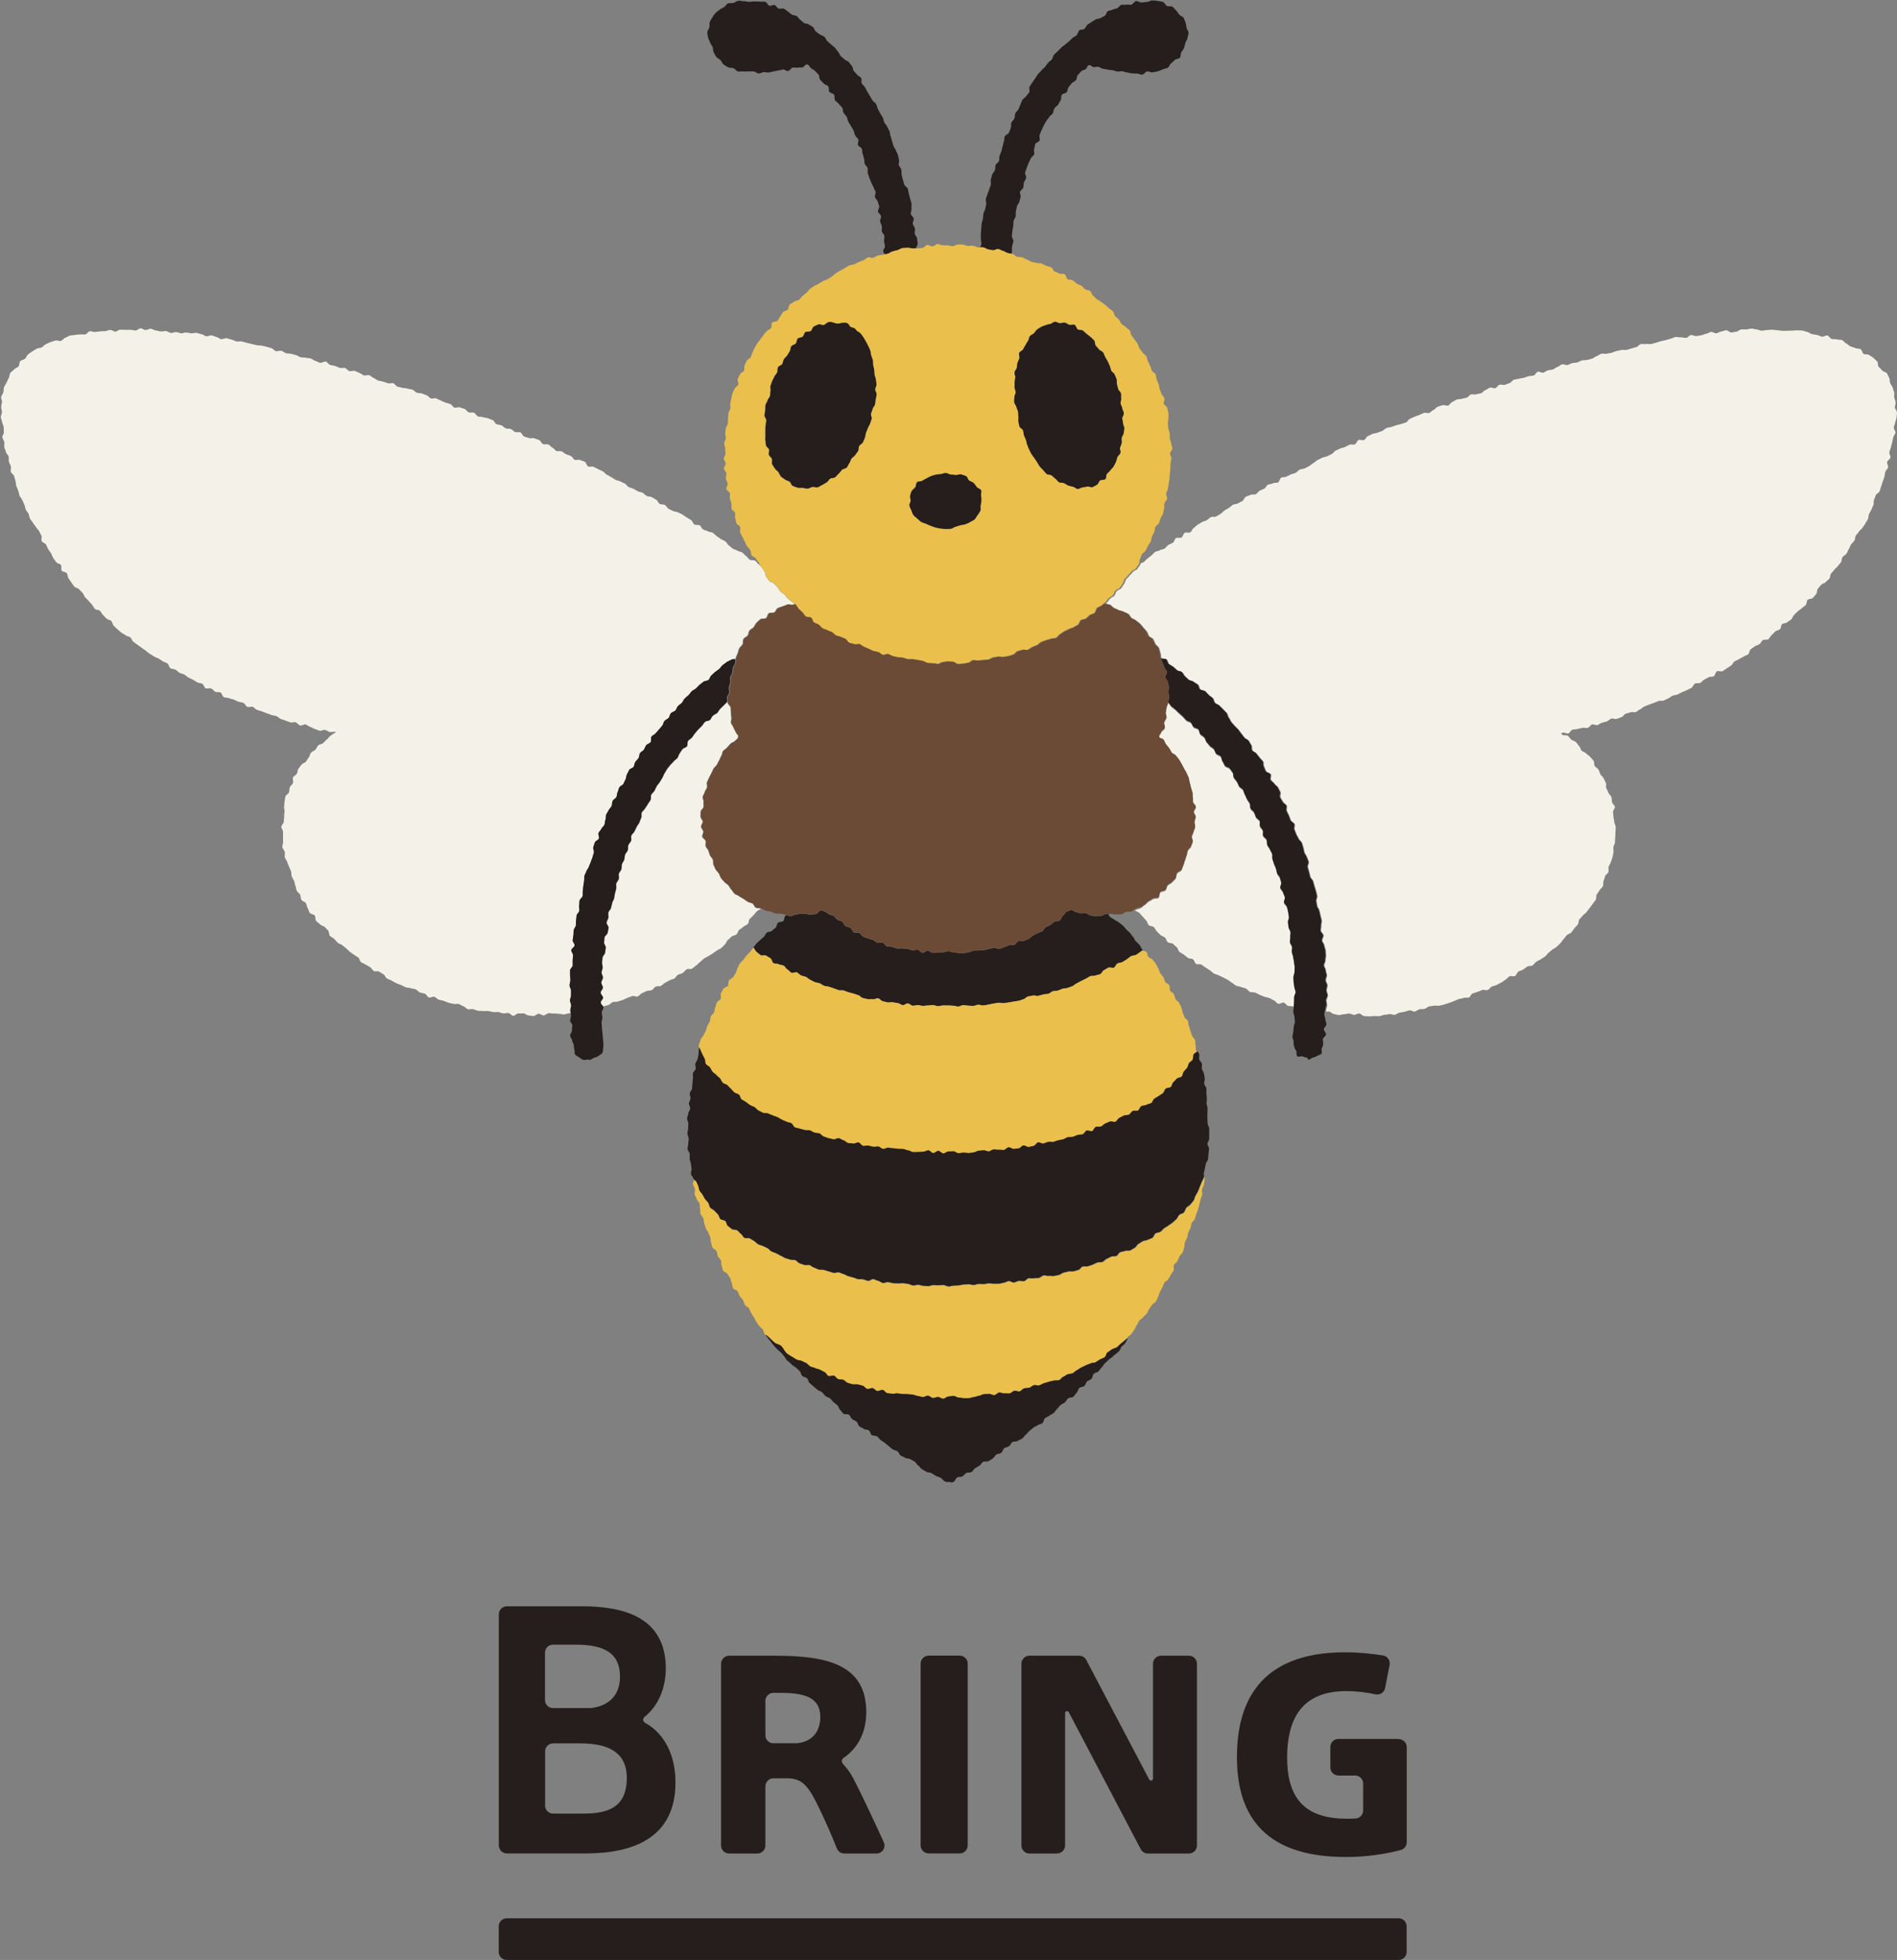
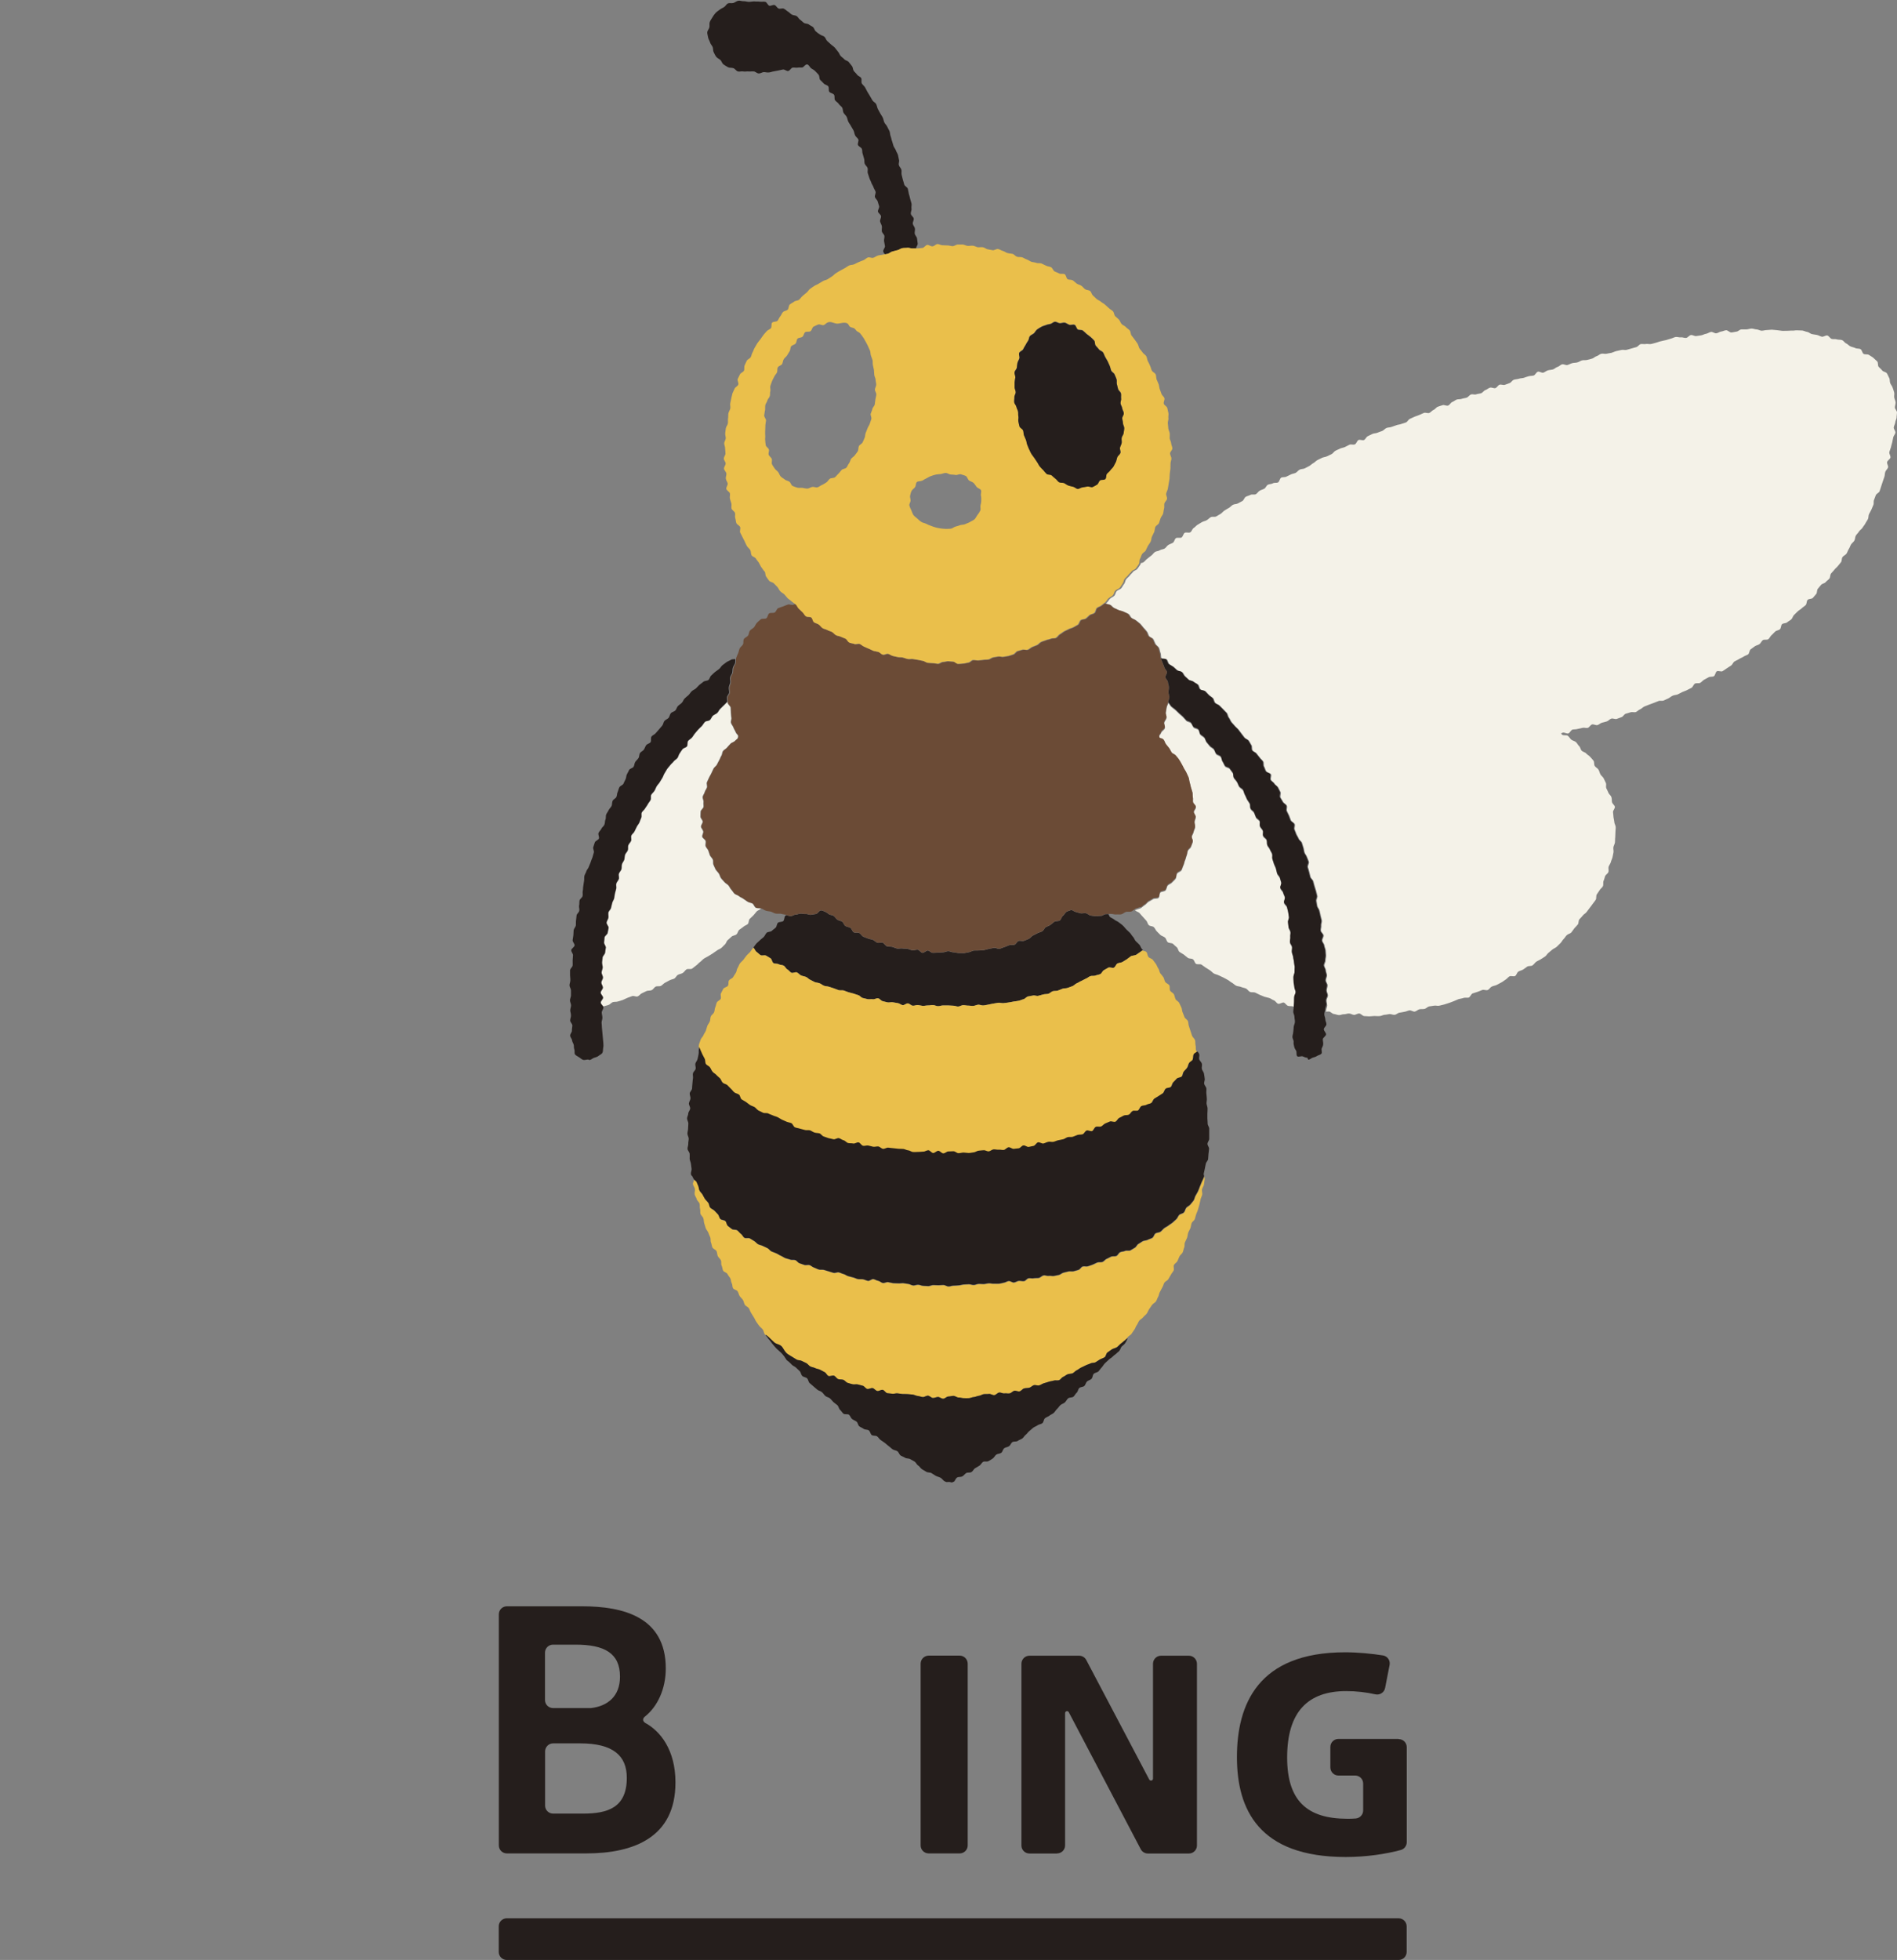
<svg xmlns="http://www.w3.org/2000/svg" id="_レイヤー_2" viewBox="0 0 205.89 212.64">
  <rect x="0" y="0" width="205.89" height="212.64" fill="#808080" stroke="none" />
  <defs>
    <style>.cls-1{fill:#6b4b36;}.cls-1,.cls-2,.cls-3,.cls-4{stroke-width:0px;}.cls-2{fill:#f4f2e8;}.cls-3{fill:#eabf4b;}.cls-4{fill:#251e1c;}</style>
  </defs>
  <g id="_レイヤー_1-2">
    <path class="cls-4" d="M72.26,181.01c0-5.58-4.61-6.74-9.08-6.74h-8.17c-.48,0-.87.39-.87.87v25.07c0,.48.39.87.87.87h8.6c5.24,0,9.7-1.78,9.7-7.68v-.04c0-3.5-1.64-5.54-3.25-6.42-.32-.18-.35-.48-.06-.71,1.36-1.08,2.26-2.98,2.26-5.23ZM59.15,179.3c0-.48.39-.87.87-.87h2.45c3.11,0,4.82.91,4.82,3.46v.03c0,2.09-1.32,3.18-3.14,3.39h-4.13c-.48,0-.87-.39-.87-.87v-5.13ZM63.28,196.76h-3.25c-.48,0-.87-.39-.87-.87v-5.87c0-.48.39-.88.87-.88h2.94c3.56,0,5.06,1.33,5.06,3.74,0,3.25-2.09,3.88-4.75,3.88Z" />
-     <path class="cls-4" d="M94.02,185.75c0-5.25-4.42-6.12-9.94-6.12h-4.94c-.48,0-.88.39-.88.88v19.71c0,.48.39.87.88.87h3.06c.48,0,.87-.39.87-.87v-6.41c0-.48.39-.88.87-.88h1.41c1.45,0,2.17.48,3.23,2.58.68,1.33,1.67,3.54,2.25,5.03.13.34.45.55.8.55h3.5c.63,0,1.05-.65.79-1.23-1.12-2.45-2.66-5.73-3.39-7.07-.28-.52-.63-.97-1.04-1.43-.19-.21-.15-.5.09-.66,1.45-.99,2.44-2.66,2.44-4.95ZM86.51,189.13h-2.57c-.48,0-.87-.39-.87-.87v-3.73c0-.48.39-.87.87-.87h.67c2.43,0,4.42.34,4.42,2.62,0,1.54-.83,2.68-2.53,2.85Z" />
    <path class="cls-4" d="M104.16,201.08c.48,0,.87-.39.87-.87v-19.71c0-.48-.39-.88-.87-.88h-3.36c-.48,0-.88.39-.88.88v19.71c0,.48.39.87.88.87h3.36Z" />
    <path class="cls-4" d="M114.73,201.08c.48,0,.87-.39.87-.87v-14.35c0-.22.3-.3.4-.1l7.81,14.86c.15.29.45.47.78.47h4.45c.48,0,.87-.39.87-.87v-19.71c0-.48-.39-.88-.87-.88h-3.03c-.48,0-.87.39-.87.88v12.45c0,.23-.3.3-.41.1l-6.83-12.96c-.15-.29-.45-.47-.77-.47h-5.4c-.48,0-.87.39-.87.88v19.71c0,.48.39.87.87.87h3Z" />
    <path class="cls-4" d="M151.8,188.66h-6.54c-.48,0-.87.39-.87.87v2.22c0,.48.39.88.87.88h1.82c.48,0,.87.39.87.87v2.92c0,.45-.35.83-.8.87-.33.03-.64.03-.92.03-4.39,0-6.53-1.98-6.53-6.64,0-4.98,2.26-7.21,6.42-7.21,1.08,0,2.19.13,3.15.35.48.11.97-.2,1.06-.68l.49-2.51c.09-.48-.23-.95-.72-1.03-1.2-.19-2.72-.34-4.1-.34-9.5,0-11.75,5.7-11.75,11.37s2.37,10.84,11.81,10.84c2.21,0,4.35-.32,5.97-.76.38-.1.65-.45.65-.84v-10.32c0-.48-.39-.87-.87-.87Z" />
    <path class="cls-4" d="M55,208.12h96.8c.48,0,.87.39.87.87v2.78c0,.48-.39.87-.87.87H55c-.48,0-.87-.39-.87-.87v-2.78c0-.48.39-.87.87-.87Z" />
    <path class="cls-2" d="M140.46,108.25c0-.18.16-.37.16-.55,0-.18-.14-.36-.14-.54,0-.19-.08-.36-.08-.55,0-.18,0-.36-.02-.54,0-.19.13-.37.12-.55,0-.18.03-.37.02-.55-.02-.18-.07-.36-.08-.54,0-.18-.08-.36-.09-.54-.02-.18-.12-.35-.14-.53-.02-.19.04-.37.02-.55-.02-.18-.21-.34-.23-.52-.02-.18.06-.38.04-.55-.03-.18.05-.38.02-.56-.02-.18-.18-.34-.21-.52-.03-.18-.03-.37-.06-.54-.03-.18.14-.4.1-.57-.03-.18-.05-.37-.08-.54-.03-.18-.1-.35-.13-.53-.04-.17-.28-.31-.32-.49-.03-.18.13-.4.09-.58-.04-.18-.15-.34-.19-.51-.04-.18-.26-.31-.3-.49-.05-.18.15-.42.1-.59-.05-.18-.1-.35-.15-.52-.05-.17-.25-.31-.3-.48-.05-.18-.08-.36-.13-.53-.05-.17-.15-.33-.21-.5-.05-.18-.11-.35-.17-.52-.06-.17.03-.39-.03-.56-.06-.18-.18-.33-.24-.49-.06-.17-.22-.31-.29-.47-.06-.17,0-.39-.07-.56-.06-.17-.31-.27-.38-.44-.07-.17.04-.41-.03-.57-.07-.17-.24-.3-.31-.46-.07-.17.03-.41-.04-.58-.08-.16-.32-.25-.4-.41-.08-.17-.12-.35-.2-.51-.08-.16-.3-.26-.38-.42-.08-.16-.01-.4-.09-.56-.09-.16-.21-.3-.3-.46-.08-.16-.13-.34-.23-.5-.09-.16-.11-.36-.2-.51-.1-.16-.33-.23-.42-.38-.1-.16-.14-.34-.24-.5-.09-.16-.23-.28-.33-.43-.1-.15-.03-.42-.13-.56-.1-.16-.22-.29-.32-.44-.1-.15-.42-.15-.52-.3-.1-.15-.16-.34-.26-.48-.11-.15-.09-.39-.2-.53-.11-.15-.39-.17-.5-.31-.11-.15-.14-.35-.25-.5-.11-.14-.32-.21-.43-.34-.12-.15-.24-.28-.35-.42-.12-.14-.13-.37-.25-.5-.12-.14-.31-.21-.43-.34-.12-.14-.09-.4-.22-.53-.12-.14-.4-.13-.52-.26-.12-.14-.16-.36-.29-.48-.13-.13-.39-.12-.51-.26-.13-.13-.23-.28-.36-.4-.13-.13-.28-.24-.41-.36-.13-.12-.25-.27-.39-.38-.14-.12-.29-.22-.43-.34-.14-.12-.21-.32-.34-.43-.01,0-.01,0-.02-.01,0,0,0,0,0-.01-.01.19-.16.35-.17.53-.02.19-.06.36-.09.54-.03.19.11.4.08.57-.04.19-.21.34-.25.5-.05.19.12.44.07.6-.06.2-.32.3-.38.45-.13.33-.26.27-.22.54.04.27.25.09.48.34.1.11.13.33.26.49.1.13.22.27.34.42.1.14.16.31.27.47.1.14.35.18.46.34.09.15.24.27.34.43.1.15.19.31.28.47.08.15.16.32.25.48.08.16.2.31.27.47.08.16.16.33.23.5.07.17.06.37.12.54.06.17.08.35.13.53.05.17.11.34.16.52.04.17,0,.37.05.54.04.18-.01.36.02.55.03.17.29.32.31.5.01.18-.24.38-.23.56.01.18.21.35.21.53s-.12.35-.13.53c0,.18.08.37.07.55-.02.18-.14.34-.17.52-.03.18-.16.33-.2.51-.04.17.16.4.11.58-.05.17-.13.34-.19.51-.05.17-.29.28-.35.45-.06.17-.06.36-.13.53-.07.16-.09.35-.17.51-.08.17-.09.37-.17.53-.09.17-.12.37-.21.52-.09.16-.38.21-.48.36-.11.16-.06.41-.16.56-.11.16-.27.27-.39.41-.11.14-.35.19-.47.33-.12.14-.11.4-.24.53-.13.14-.42.1-.55.22-.13.13-.07.48-.21.59-.14.12-.45.03-.6.14-.15.11-.32.18-.47.27-.16.1-.26.28-.42.37-.16.09-.29.25-.45.33-.17.08-.36.11-.53.18-.03,0-.05.03-.07.05.13.12.34.16.47.28.12.14.23.28.36.41.13.13.24.28.37.41.13.13.15.37.28.5.13.13.42.09.55.22.14.12.19.33.33.46.13.12.25.27.39.39.14.12.35.16.49.28.14.12.16.38.3.5.14.12.43.07.57.18.14.12.26.26.41.37.14.11.15.4.3.51.15.11.33.19.47.29.15.12.28.24.43.35.15.11.41.05.56.16.15.11.18.39.33.49.15.1.45-.01.6.09.16.1.29.22.45.32.15.1.31.2.46.29.16.1.27.26.43.35.16.09.36.11.52.2.16.09.34.14.5.23.16.09.32.18.48.26.16.08.29.23.46.31.16.09.29.24.45.32.17.08.38.07.54.14.17.08.36.09.53.17.17.08.27.29.44.37.17.07.39,0,.56.07.17.07.32.17.49.24.17.07.34.14.51.21.18.06.36.08.54.14.17.06.32.19.49.25.18.06.29.32.46.37.18.06.44-.17.61-.13.18.06.29.31.47.36.17.05.37.01.55.06.02.01.04.03.06.04,0-.11.03-.23.03-.34,0-.18.01-.36.01-.54Z" />
    <path class="cls-2" d="M205.84,45.3c0-.18.05-.37.05-.55,0-.19-.23-.37-.23-.55s.09-.36.08-.55c-.02-.18-.12-.35-.15-.53-.03-.18.04-.38-.01-.56-.05-.18-.11-.35-.17-.52-.06-.17-.19-.31-.26-.48-.07-.17-.01-.4-.11-.56-.09-.16-.15-.35-.25-.5-.1-.15-.4-.16-.51-.31-.11-.15-.26-.25-.38-.39-.12-.13-.03-.47-.17-.6-.13-.13-.27-.26-.41-.38-.14-.12-.32-.2-.47-.31-.15-.11-.43-.02-.59-.12-.15-.1-.17-.42-.33-.51-.16-.09-.4-.03-.57-.12-.16-.08-.35-.1-.52-.18-.17-.07-.29-.24-.46-.32-.17-.06-.28-.3-.46-.36-.17-.07-.38-.02-.56-.08-.17-.06-.38,0-.56-.05-.17-.05-.29-.32-.47-.37-.17-.05-.42.17-.6.13-.18-.04-.34-.15-.52-.19-.18-.03-.36-.06-.54-.09-.18-.03-.34-.21-.52-.24-.18-.02-.35-.12-.53-.15-.18-.02-.37,0-.56-.02-.18-.02-.37.05-.56.03-.18-.01-.37.03-.55.02-.18-.01-.37.02-.55,0-.18-.01-.36-.06-.55-.07-.18,0-.37-.05-.55-.05-.18,0-.37.04-.55.04s-.37.07-.55.07-.37-.14-.55-.14c-.18,0-.37-.1-.55-.09-.18,0-.36.08-.55.09-.18,0-.37,0-.55,0-.18,0-.35.23-.54.24-.18.02-.36.08-.54.09-.18.02-.39-.25-.57-.24-.18.01-.36.12-.54.14-.18.02-.35.17-.53.19-.19.02-.39-.17-.57-.15-.18.02-.35.17-.53.2-.19.02-.35.14-.54.17-.18.02-.36.06-.54.08-.18.03-.39-.14-.58-.11-.18.03-.33.28-.51.31-.19.03-.39-.09-.57-.06-.18.03-.39-.07-.57-.04-.18.03-.35.14-.53.18-.18.04-.35.12-.53.16-.18.03-.36.08-.54.12-.18.03-.35.12-.53.16-.18.04-.35.11-.53.14-.18.04-.39-.03-.57,0-.18.04-.38-.02-.56.01-.18.04-.31.29-.49.33-.18.04-.35.11-.53.15-.18.04-.35.11-.53.15-.17.04-.39-.04-.56.01-.18.04-.36.08-.54.12-.18.04-.35.14-.53.19-.17.04-.37.05-.54.1-.18.04-.39-.05-.57,0-.18.04-.33.22-.5.26-.18.05-.32.22-.5.27-.18.05-.35.09-.53.14-.18.05-.38,0-.56.05-.18.05-.33.18-.51.22-.17.05-.37.03-.55.08-.18.05-.34.15-.52.2-.17.05-.42-.13-.59-.07-.17.05-.31.23-.49.28-.18.05-.32.22-.49.27-.18.05-.37.05-.54.1-.18.05-.33.19-.5.25-.17.06-.43-.16-.6-.1-.18.06-.28.35-.45.41-.17.05-.38.03-.55.08-.18.05-.35.11-.52.17-.17.05-.37.04-.54.1-.17.06-.37.05-.54.11-.17.05-.29.3-.46.36-.18.06-.34.13-.52.19-.17.06-.41-.07-.58-.01-.17.06-.28.31-.45.37-.17.05-.42-.11-.59-.05-.18.06-.32.2-.49.26-.18.06-.29.28-.46.34-.17.06-.37.06-.54.12-.17.07-.4-.05-.57.02-.17.06-.29.28-.46.34-.17.06-.37.07-.54.13-.17.07-.38.02-.55.08-.17.07-.32.21-.49.27-.17.07-.27.32-.44.38-.17.07-.43-.11-.6-.04-.17.06-.35.1-.52.17-.17.06-.29.28-.46.34-.17.07-.29.26-.46.33-.17.07-.42-.07-.59,0-.17.07-.33.15-.5.22-.17.07-.34.12-.51.19-.17.07-.33.16-.5.23-.17.07-.27.32-.43.39-.17.06-.35.11-.52.17-.17.07-.37.07-.54.14-.17.07-.35.11-.52.18-.17.07-.38.04-.55.12-.16.07-.29.25-.46.32-.17.07-.35.11-.52.19-.16.07-.37.05-.54.13-.17.08-.33.17-.49.24-.17.07-.25.34-.42.42-.16.07-.44-.08-.6,0-.16.08-.22.4-.39.47-.17.08-.42-.04-.59.04-.16.08-.33.17-.49.25-.17.08-.36.09-.53.17-.16.08-.33.15-.49.23-.17.08-.26.29-.43.37-.17.08-.33.16-.5.24-.17.08-.37.08-.53.16-.17.08-.33.16-.49.24-.17.08-.29.25-.45.33-.16.08-.29.23-.45.32-.16.08-.32.17-.48.25-.17.09-.39.05-.55.14-.17.08-.28.26-.44.35-.16.08-.36.09-.52.17-.16.08-.33.16-.49.24-.16.09-.4.03-.56.11-.16.08-.19.43-.35.52-.16.08-.4,0-.56.1-.16.09-.38.07-.54.15-.17.09-.23.34-.39.43-.16.09-.35.13-.5.22-.16.09-.26.29-.42.38-.16.08-.42-.02-.58.07-.16.09-.35.12-.51.21-.16.09-.21.37-.37.46-.16.09-.33.17-.49.26-.16.09-.38.06-.54.15-.16.09-.28.25-.44.34-.16.09-.32.18-.47.28-.16.1-.27.27-.42.36-.16.1-.32.19-.48.28-.15.09-.43-.01-.59.08-.16.09-.28.24-.44.33-.16.1-.36.11-.52.21-.16.1-.32.19-.47.28-.16.1-.27.26-.43.36-.16.1-.2.37-.36.46-.16.1-.46-.04-.61.06-.15.09-.18.4-.34.5-.16.1-.45-.02-.6.07-.16.1-.18.4-.33.5-.16.1-.35.15-.5.24-.16.1-.25.29-.4.39-.16.1-.38.09-.53.19-.16.11-.39.09-.53.19-.15.1-.25.29-.4.39-.15.1-.29.24-.43.34-.16.11-.26.28-.41.38-.08.06-.19.07-.29.09,0,.06-.02.12-.05.16-.1.16-.21.31-.32.46-.1.15-.36.19-.47.33-.11.15-.26.26-.37.41-.11.15-.27.25-.38.4-.11.14-.11.38-.23.52-.12.14-.19.32-.31.46-.12.13-.35.17-.48.3-.13.13-.14.38-.27.51-.12.13-.33.19-.46.32-.13.12-.21.31-.35.43-.04.04-.09.07-.13.1.16.05.35.07.51.13.17.06.28.28.45.35.17.08.34.15.5.23.17.08.37.08.53.17.16.09.34.14.51.24.15.1.21.35.36.45.15.11.34.15.49.27.14.12.29.22.43.35.13.13.23.28.35.42.13.13.25.27.36.41.12.14.14.35.24.5.11.15.38.19.47.35.09.16.14.35.23.51.09.16.3.26.38.42.08.17.09.37.16.54.07.17.03.39.09.56.07.17.14.34.2.51-.05-.16-.12-.31-.18-.46.15.07.41,0,.56.1.14.1.15.42.3.53.14.1.31.18.47.29.14.11.26.25.4.37.14.11.39.08.53.2.14.11.19.34.33.46.14.11.26.25.4.37.14.11.39.1.53.22.13.12.32.18.46.3.13.12.12.4.26.52.13.12.41.09.55.21.13.12.24.27.38.4.12.12.3.21.43.34.12.13.12.39.25.52.12.13.36.16.48.3.12.13.26.25.39.39.12.14.26.26.38.39.12.14.12.38.24.53.12.13.16.34.28.48.12.14.25.26.36.41.11.14.27.25.39.39.11.14.22.29.33.44.11.14.22.29.33.43.11.15.35.19.46.34.1.14.17.32.28.47.11.14.02.43.12.58.1.15.35.2.45.35.1.15.24.28.34.43.09.15.27.26.36.41.1.15.01.42.11.57.09.16.12.34.22.5.09.16.42.17.51.33.09.16-.08.46.01.62.09.16.3.24.39.4.08.16.31.25.39.41.09.16.16.33.25.49.08.16-.07.44,0,.6.08.16.2.31.28.47.08.16.32.24.4.41.08.16-.05.42.02.59.08.17.16.32.24.49.07.17.12.34.19.51.07.17.35.25.41.42.07.17-.08.42,0,.59.07.17.13.34.2.51.07.17.19.31.25.48.06.17.29.28.35.45.06.17.1.35.16.52.06.17.06.36.12.53.05.17.21.31.26.49.06.17.15.33.2.51.05.17-.15.42-.1.6.05.17.11.34.15.52.05.18.08.35.13.53.05.18.27.31.31.48.04.18.09.35.14.52.04.18.12.34.16.52.04.18.1.35.13.53.04.17-.12.39-.09.57.04.18.05.36.09.53.03.18.21.33.24.51.04.18.09.35.12.53.03.18.1.35.13.53.03.18-.08.38-.06.56.03.18-.07.37-.04.55.02.18.27.33.29.51.02.18-.16.38-.14.57.02.18.21.34.23.52.02.18.12.36.14.54.02.18.02.36.04.54.01.18-.07.37-.06.55.01.18-.15.37-.14.55.01.18.17.35.18.53,0,.18.11.35.12.53,0,.18-.13.37-.12.55,0,.18.18.36.18.54,0,.18-.09.37-.09.55,0,.18.13.36.13.54s-.16.36-.16.55c0,.17.07.36.07.54s-.12.36-.12.54c0,.04-.02.09-.02.13.11,0,.22-.03.33-.02.18.03.34.25.52.27.19.02.36.11.54.12.19.02.38-.11.56-.09.18.01.37-.09.55-.08.19,0,.36.14.54.15.19,0,.37-.16.56-.15.18,0,.36.27.55.28.18,0,.37.03.55.03.19,0,.37-.04.55-.04.18,0,.37.03.55.01.19,0,.36-.12.54-.14.18,0,.37-.06.55-.08.18-.01.38.1.56.08.18-.02.35-.21.53-.23.18-.02.36-.07.54-.1.18-.02.35-.12.53-.15.18-.03.4.16.58.13.18-.03.33-.21.51-.25.18-.04.37,0,.55-.04.18-.04.32-.23.5-.27.18-.04.37-.04.54-.08.18-.04.39.05.57,0,.17-.05.36-.08.53-.13.17-.05.35-.12.53-.17.18-.05.34-.14.51-.19.18-.06.34-.16.51-.22.17-.05.37-.06.54-.13.18-.06.4.01.57-.04.17-.07.25-.38.42-.45.18-.07.36-.1.53-.17.17-.07.34-.13.51-.2.17-.07.43.07.6,0,.17-.07.27-.29.44-.37.17-.08.36-.1.53-.18.17-.08.33-.18.49-.26.17-.08.31-.22.47-.31.16-.09.27-.27.43-.36.17-.09.45.05.61-.04.16-.09.2-.39.36-.48.16-.1.35-.12.51-.22.16-.1.3-.22.45-.32.15-.1.42-.03.57-.13.16-.11.26-.29.4-.39.15-.11.34-.17.49-.27.15-.11.32-.19.47-.3.15-.11.24-.3.38-.41.14-.11.28-.23.42-.35.15-.12.34-.18.47-.3.14-.12.26-.27.4-.39.13-.12.21-.32.34-.44.13-.13.22-.3.35-.43.13-.13.37-.16.49-.29.12-.14.21-.31.33-.45.12-.14.25-.27.37-.41.12-.14.06-.42.18-.57.12-.14.26-.26.37-.41.11-.15.3-.23.41-.38.1-.15.23-.29.33-.44.1-.15.24-.29.33-.44.1-.16.24-.29.33-.45.1-.15.02-.41.11-.57.09-.16.22-.3.31-.46.08-.17.28-.27.36-.44.08-.16,0-.4.07-.57.08-.17.11-.35.17-.52.07-.17.3-.28.36-.45.06-.18-.03-.4.02-.57.06-.18.19-.32.24-.5.04-.18.14-.35.18-.52.04-.18.07-.36.11-.54.03-.18-.04-.38-.01-.56.03-.18.15-.35.17-.53.02-.18,0-.37.03-.55,0-.19.01-.37.02-.55,0-.19.04-.37.03-.55,0-.18-.14-.36-.15-.54-.01-.18-.07-.36-.09-.54-.02-.18-.02-.36-.05-.54-.03-.18.23-.41.2-.59-.04-.18-.27-.32-.31-.5-.04-.18,0-.38-.07-.55-.05-.18-.26-.3-.32-.47-.06-.17-.16-.33-.23-.49-.07-.17.03-.41-.05-.58-.08-.17-.16-.33-.24-.5-.08-.16-.26-.27-.35-.43-.09-.16-.11-.36-.21-.51-.1-.16-.3-.24-.4-.39-.11-.15-.03-.44-.14-.58-.11-.15-.25-.28-.37-.42-.11-.14-.3-.22-.42-.36-.12-.14-.36-.17-.49-.3-.13-.13-.14-.38-.28-.5-.13-.12-.21-.32-.35-.44-.14-.12-.36-.15-.5-.26-.14-.12-.23-.31-.38-.42-.15-.11-.45,0-.6-.11-.05-.04-.09-.09-.13-.13.06-.04.12-.08.19-.1.18-.04.41.13.59.09.17-.05.29-.37.46-.42.18-.04.37-.01.55-.07.18-.04.36-.08.54-.12.18-.05.4.05.57,0,.17-.05.29-.32.46-.37.18-.05.42.12.59.07.18-.06.32-.21.49-.26.18-.05.36-.08.53-.14.17-.06.31-.25.48-.3.18-.06.42.09.59.03.17-.06.35-.13.52-.19.18-.06.28-.31.45-.37.18-.06.36-.09.53-.16.17-.06.4.03.57-.02.17-.07.3-.24.47-.3.17-.07.3-.24.47-.31.17-.07.35-.13.51-.2.17-.07.35-.12.51-.19.17-.07.34-.13.51-.2.17-.07.41.02.57-.06.17-.08.34-.15.5-.23.16-.08.3-.22.47-.29.17-.08.38-.07.54-.14.17-.08.32-.17.49-.25.16-.08.34-.12.51-.21.17-.08.33-.17.49-.25.16-.08.22-.37.38-.46.16-.09.41,0,.57-.08.16-.09.28-.26.44-.35.16-.09.32-.17.48-.26.16-.09.41-.02.56-.11.16-.09.17-.44.32-.53.16-.1.47.07.63-.02.16-.1.31-.21.46-.31.16-.1.31-.2.46-.3.16-.1.22-.35.37-.44.16-.1.34-.16.49-.26.15-.1.34-.16.49-.26.15-.11.35-.15.5-.25.14-.1.13-.44.28-.55.15-.11.3-.21.44-.32.14-.11.36-.13.51-.24.15-.11.22-.32.36-.43.14-.11.47,0,.61-.11.14-.12.21-.32.35-.44.15-.12.25-.27.39-.39.14-.12.37-.13.51-.24.14-.12.1-.44.24-.56.14-.12.42-.08.55-.2.14-.12.32-.2.45-.32.13-.12.17-.36.3-.48.13-.12.26-.25.39-.38.13-.13.31-.21.44-.34.13-.13.3-.22.43-.35.13-.13.08-.43.21-.56.12-.14.45-.08.57-.22.12-.14.24-.28.36-.42.12-.14.06-.44.18-.57.12-.14.23-.28.35-.42.12-.14.38-.16.5-.3.11-.14.29-.24.4-.38.11-.14.07-.41.18-.55.11-.15.26-.27.36-.41.11-.15.27-.26.38-.4.11-.15.24-.28.35-.43.1-.15.05-.4.16-.55.11-.15.33-.22.43-.37.1-.15.14-.34.25-.5.1-.15.15-.34.24-.49.1-.16.27-.26.36-.42.1-.16.07-.39.16-.54.09-.16.25-.28.34-.44.09-.16.29-.26.38-.41.09-.16.23-.3.31-.46.08-.17.2-.31.28-.47.09-.17.04-.39.12-.55.08-.16.18-.32.26-.49.08-.17.14-.34.21-.5.08-.17,0-.4.08-.56.07-.17.13-.34.19-.51.07-.17.35-.26.41-.43.07-.17.11-.36.17-.52.06-.18.11-.35.17-.52.06-.18.13-.35.18-.52.06-.18.04-.37.1-.54.06-.18.25-.31.3-.48.05-.18-.15-.42-.1-.59.05-.18.31-.3.36-.48.04-.18-.16-.41-.12-.59.04-.18.13-.35.17-.52.03-.18.1-.35.14-.53.03-.18.08-.36.11-.54.03-.18.21-.34.24-.52.02-.19-.2-.39-.18-.57.02-.19.14-.35.16-.53.01-.19.13-.36.15-.54Z" />
-     <path class="cls-2" d="M61.99,109.08c0-.18-.12-.36-.12-.54s.11-.36.11-.54-.01-.36,0-.54c0-.18-.17-.37-.16-.55,0-.18.09-.36.09-.54,0-.18-.04-.37-.03-.55,0-.18,0-.37,0-.55.01-.18.27-.35.28-.53.01-.19-.02-.37,0-.55.02-.18.02-.36.04-.54.02-.18-.2-.39-.19-.56.02-.18.34-.33.36-.51.02-.19-.23-.39-.21-.57.02-.18.06-.36.08-.54.02-.18.01-.37.03-.54.03-.18.21-.34.24-.52.03-.18,0-.37.02-.55.03-.18.03-.36.06-.54.03-.18.26-.32.29-.5.04-.18-.05-.38-.02-.56.04-.18,0-.37.05-.55.03-.18.29-.31.33-.49.04-.18-.02-.37.02-.55.04-.18.02-.37.06-.55.04-.18.04-.37.08-.54.05-.18-.01-.38.04-.55.04-.18.17-.33.21-.5.05-.18.22-.32.27-.49.05-.17.15-.33.2-.5.05-.18.13-.34.19-.51.05-.18.1-.35.15-.52.06-.17-.12-.42-.06-.59.06-.18.11-.35.17-.52.06-.18.38-.25.44-.42.06-.17-.11-.43-.04-.6.06-.17.25-.29.31-.46.07-.17.26-.29.33-.45.07-.17.04-.37.11-.54.07-.17,0-.39.08-.55.08-.17.2-.31.27-.48.08-.16.24-.29.32-.45.07-.17.03-.39.11-.55.07-.16.32-.25.4-.41.08-.16.05-.38.14-.54.08-.16.1-.36.19-.52.08-.16.36-.22.44-.38.08-.16.14-.33.23-.49.09-.16.06-.38.15-.54.09-.16.15-.33.25-.49.1-.16.39-.19.48-.34.09-.16.08-.37.18-.52.1-.16.25-.27.35-.42.1-.16.06-.4.16-.54.1-.15.32-.23.42-.37.1-.15.15-.34.25-.48.1-.15.37-.18.48-.33.11-.15-.01-.46.1-.61.11-.15.33-.21.44-.35.12-.15.25-.27.36-.41.12-.15.24-.28.36-.42.12-.14.12-.37.24-.51.12-.14.33-.2.45-.33.12-.14.13-.37.25-.51.12-.14.37-.16.49-.3.13-.14.16-.35.28-.48.13-.13.3-.22.42-.35.13-.13.18-.34.31-.47.12-.13.28-.24.41-.36.13-.12.22-.3.35-.42.13-.13.33-.19.46-.31.13-.13.25-.27.38-.39.14-.12.3-.22.43-.33.14-.13.41-.09.55-.2.14-.12.17-.38.31-.49.14-.12.27-.26.4-.37.15-.12.3-.22.44-.32.15-.12.23-.31.37-.42.15-.11.3-.23.44-.33.16-.11.35-.16.49-.26.12-.09.32-.05.46-.08h0s0-.09.02-.14c.07-.17.14-.34.21-.51.07-.17.09-.36.17-.52.08-.17.27-.28.36-.44.08-.16,0-.42.1-.58.09-.16.35-.23.45-.38.11-.15.09-.4.21-.54.12-.15.32-.22.44-.36.12-.13.18-.35.31-.48.13-.13.28-.26.42-.38.14-.12.46-.02.61-.12.15-.11.16-.43.31-.53.16-.1.43,0,.59-.09.16-.09.21-.39.38-.47.17-.09.36-.12.53-.19.17-.07.35-.13.52-.2.17-.06.42.08.59.02.07-.03.15-.05.22-.08-.11-.08-.22-.16-.33-.25-.13-.12-.3-.21-.43-.34-.13-.13-.23-.29-.36-.42-.12-.13-.31-.21-.44-.34-.13-.13-.19-.33-.31-.46-.12-.14-.26-.25-.38-.39-.12-.14-.41-.15-.52-.29-.11-.14-.2-.31-.32-.45-.12-.14-.06-.42-.17-.56-.11-.15-.21-.3-.32-.45-.02-.02-.02-.04-.04-.06-.09-.1-.18-.22-.29-.29-.15-.1-.24-.29-.39-.39-.15-.1-.43,0-.59-.11-.15-.1-.24-.29-.39-.4-.15-.1-.26-.27-.41-.37-.15-.1-.37-.1-.52-.2-.15-.1-.35-.12-.51-.22-.15-.1-.27-.25-.43-.35-.15-.1-.22-.34-.37-.44-.15-.1-.33-.16-.49-.25-.15-.1-.29-.22-.45-.32-.16-.1-.27-.26-.42-.36-.16-.1-.39-.07-.54-.17-.16-.1-.37-.1-.52-.2-.16-.09-.22-.35-.37-.44-.16-.09-.42,0-.58-.1-.16-.1-.2-.38-.35-.47-.16-.1-.32-.19-.47-.28-.16-.09-.3-.22-.45-.31-.16-.1-.34-.15-.5-.25-.16-.09-.38-.06-.54-.15-.15-.09-.33-.14-.49-.24-.16-.09-.23-.32-.4-.41-.16-.09-.4-.03-.56-.12-.16-.09-.22-.36-.38-.45-.16-.08-.31-.19-.47-.28-.16-.09-.4-.04-.56-.13-.16-.09-.28-.25-.44-.34-.16-.09-.37-.08-.53-.17-.16-.09-.31-.18-.48-.27-.16-.09-.36-.1-.52-.19-.16-.09-.26-.3-.41-.38-.16-.08-.34-.14-.5-.23-.16-.08-.36-.09-.53-.18-.16-.09-.3-.21-.46-.29-.16-.09-.31-.19-.48-.27-.16-.09-.27-.28-.43-.36-.16-.08-.33-.15-.5-.23-.16-.08-.32-.17-.49-.25-.16-.08-.43.05-.59-.04-.17-.08-.2-.43-.36-.51-.16-.08-.35-.11-.51-.19-.17-.08-.43.05-.6-.03-.16-.08-.24-.33-.41-.41-.16-.08-.35-.11-.52-.19-.16-.08-.3-.22-.46-.3-.17-.08-.42.02-.58-.05-.17-.08-.27-.29-.43-.36-.17-.08-.28-.27-.45-.34-.16-.08-.41.03-.58-.05-.17-.08-.24-.36-.41-.43-.17-.08-.35-.11-.52-.19-.17-.08-.42.05-.59-.03-.16-.08-.36-.09-.53-.17-.17-.08-.24-.37-.4-.45-.17-.07-.41.03-.58-.04-.17-.08-.29-.25-.46-.32-.17-.08-.4,0-.56-.08-.17-.07-.29-.25-.46-.32-.16-.07-.37-.06-.54-.13-.17-.07-.24-.37-.41-.44-.17-.07-.35-.12-.51-.2-.17-.06-.37-.05-.54-.12-.17-.07-.39-.01-.55-.08-.17-.07-.26-.34-.43-.4-.17-.07-.4.02-.57-.04-.17-.07-.28-.31-.45-.37-.17-.07-.35-.1-.52-.17-.17-.06-.42.08-.59.02-.17-.07-.27-.32-.44-.38-.17-.07-.36-.1-.53-.16-.17-.06-.33-.16-.5-.22-.17-.06-.33-.16-.5-.23-.17-.07-.41.06-.58,0-.17-.07-.29-.28-.46-.34-.17-.06-.34-.14-.51-.2-.17-.06-.38-.02-.56-.08-.17-.06-.29-.27-.47-.33-.17-.06-.36-.06-.54-.12-.17-.06-.38-.03-.55-.08-.17-.06-.36-.07-.53-.13-.18-.06-.29-.31-.46-.37-.17-.05-.4.06-.58,0-.17-.05-.35-.12-.52-.17-.18-.06-.37-.07-.54-.12-.18-.06-.31-.22-.49-.28-.17-.06-.31-.24-.48-.3-.18-.05-.41.07-.58.02-.17-.06-.31-.22-.49-.27-.17-.06-.33-.17-.51-.22-.18-.05-.4.07-.58.02-.17-.06-.3-.28-.47-.33-.18-.06-.39.04-.57-.02-.17-.05-.34-.15-.51-.2-.17-.05-.36-.07-.54-.12-.17-.06-.29-.31-.47-.36-.18-.05-.43.18-.61.13-.17-.04-.34-.15-.51-.2-.18-.05-.33-.21-.5-.26-.17-.05-.36-.04-.55-.09-.18-.04-.37,0-.55-.05-.18-.05-.33-.18-.51-.23-.18-.05-.36-.09-.53-.14-.18-.04-.38-.02-.55-.07-.18-.04-.33-.22-.51-.26-.18-.04-.4.08-.58.04-.18-.04-.31-.28-.49-.32-.18-.05-.35-.12-.53-.16-.18-.04-.36-.08-.54-.12-.18-.04-.38,0-.55-.05-.18-.04-.36-.09-.54-.13-.18-.04-.36-.1-.54-.13-.19-.04-.36-.11-.54-.15-.18-.03-.39.04-.56,0-.19-.04-.35-.16-.53-.19-.18-.04-.36-.12-.54-.15-.18-.03-.4.12-.58.1-.19-.03-.34-.21-.52-.24-.18-.04-.35-.14-.53-.17-.18-.03-.39.12-.57.1-.18-.03-.34-.21-.52-.23-.19-.02-.36-.12-.54-.14-.19-.03-.39.07-.57.04-.18-.02-.37-.05-.55-.08-.19-.02-.38.1-.56.08-.19-.02-.36-.12-.54-.13-.18-.01-.38.11-.56.09-.19-.01-.36-.19-.54-.2-.19-.02-.37.06-.56.04-.18,0-.36-.1-.54-.11-.18,0-.36-.17-.54-.18-.19-.01-.38.14-.56.14-.19,0-.36-.18-.55-.19-.18,0-.37.24-.55.24-.19,0-.37-.08-.55-.07-.19,0-.37,0-.55,0-.19,0-.37-.02-.55-.02-.19,0-.36.2-.54.21-.18,0-.38-.19-.56-.18-.18,0-.36.11-.54.13-.19.01-.37,0-.55.02-.19.02-.37.05-.55.07-.18.03-.39-.11-.57-.08-.19.03-.32.32-.5.35-.18.03-.38-.04-.56,0-.18.03-.38,0-.55.05-.18.04-.38.03-.55.07-.18.05-.33.19-.51.24-.17.06-.29.28-.47.34-.18.05-.43-.11-.6-.04-.17.07-.36.1-.53.17-.18.08-.35.15-.51.23-.17.08-.28.26-.44.34-.17.09-.4.06-.55.15-.16.1-.33.2-.48.29-.15.11-.31.22-.45.32-.15.12-.2.35-.33.47-.15.12-.39.14-.52.26-.13.13-.07.45-.19.58-.12.14-.36.18-.47.32-.12.15-.32.24-.42.39-.1.16-.08.39-.17.55-.09.16-.17.33-.24.49-.07.17-.2.32-.27.49-.06.17-.03.38-.07.55-.05.18-.21.34-.24.51-.03.19.1.39.09.57-.02.18-.09.36-.09.54s.08.36.08.54c0,.18-.13.37-.12.55,0,.18.13.36.14.54.02.17.15.35.17.53.02.18,0,.36.02.55.02.18-.19.39-.16.57.03.18.17.34.21.52.03.18-.04.38,0,.56.04.18.14.34.18.52.04.18.25.32.29.49.04.18-.02.38.03.56.05.18.17.33.21.51.05.18-.06.4,0,.58.05.17.3.29.35.46.06.18.09.36.15.53.06.17.04.38.09.55.07.17.15.34.21.51.07.17.07.36.14.53.07.17.22.3.29.47.07.17.16.33.23.5.08.17.08.37.15.54.08.16.23.3.31.46.07.17.08.37.16.54.08.16.24.29.32.45.08.16.24.29.32.45.09.16.25.28.34.44.09.16.16.33.25.49.09.16-.05.45.04.61.1.16.37.21.47.36.09.15.12.35.23.5.1.15.21.3.31.45.1.15.13.36.24.51.1.15.21.3.32.45.11.15.4.16.51.31.11.15-.01.46.09.62.11.14.44.12.55.27.11.15.08.4.19.55.11.14.19.32.3.46.12.14.21.31.33.44.11.14.39.15.51.29.12.14.26.26.38.39.12.14.16.35.28.48.12.13.26.26.38.39.13.13.23.28.36.41.13.13.18.33.31.46.13.13.43.09.56.21.13.13.19.33.33.45.13.13.24.26.38.39.13.13.37.14.51.26.14.12.14.4.27.52.14.12.26.26.4.38.14.12.28.24.42.36.14.12.33.17.47.29.14.12.37.12.52.23.14.12.18.37.32.48.15.11.3.21.44.32.15.11.3.21.45.32.14.11.3.21.45.32.15.11.28.24.43.34.15.1.32.18.47.29.15.11.35.13.51.23.15.1.31.2.46.3.15.1.35.13.5.23.15.1.16.43.32.52.16.1.39.07.55.16.16.09.28.25.44.34.16.09.36.1.52.19.16.09.29.23.45.32.16.09.33.15.49.24.16.08.31.21.47.29.16.08.37.06.54.15.16.09.2.41.36.49.17.08.44-.06.61.02.16.08.27.27.43.35.17.08.41,0,.57.08.16.08.2.44.37.51.17.08.39.03.55.11.17.08.36.09.53.16.17.07.33.15.5.22.17.07.37.06.54.13.17.07.25.36.42.43.17.07.42-.05.59,0,.17.07.29.27.46.33.17.06.36.1.53.16.17.07.34.14.51.2.17.07.34.13.52.19.17.06.36.06.54.12.17.06.3.25.48.31.17.05.35.13.52.18.17.06.34.14.52.19.18.06.4-.06.58,0,.17.06.3.28.47.34.18.05.43-.16.61-.11.17.05.32.21.49.26.18.05.33.18.51.23.18.05.34.14.52.19.17.05.41-.14.59-.09.17.04.33.18.51.23.18.04.39-.06.57-.02.05,0,.09.04.13.06-.07.01-.14.03-.19.07-.16.11-.31.21-.46.32-.14.11-.24.29-.39.4-.15.12-.26.27-.39.38-.14.12-.39.12-.52.24-.14.12-.18.35-.31.47-.13.13-.35.18-.47.32-.12.14-.13.37-.25.51-.11.14-.19.32-.3.46-.11.15-.38.18-.48.33-.11.15-.24.29-.34.44-.1.16-.08.39-.17.54-.09.16-.33.24-.42.41-.08.16.08.45,0,.61-.08.17-.27.28-.34.45-.07.17-.03.38-.09.55-.06.17-.34.28-.39.45-.05.18-.05.37-.09.55-.05.18-.02.37-.05.55-.04.18.08.38.04.57-.03.18-.03.36-.04.54-.02.19-.02.36-.04.54,0,.19-.26.36-.26.54,0,.18.18.36.18.55,0,.18,0,.36,0,.55.01.18,0,.37,0,.55.02.18-.1.39-.07.57.03.18.22.33.26.52.04.18-.04.38,0,.56.04.18.21.33.26.51.04.18.14.33.2.51.06.18.16.33.22.51.06.17,0,.38.07.55.07.17.19.32.26.49.07.16.07.37.14.53.08.17.07.38.15.55.09.16.28.26.37.43.08.16.04.4.14.55.09.16.38.2.48.36.1.15.09.38.19.53.11.15.12.37.23.52.1.15.43.14.54.29.11.15.03.44.15.58.11.15.3.23.42.37.12.14.38.16.51.29.12.14.26.26.38.39.12.14.06.45.19.58.13.13.33.19.46.32.13.13.24.28.37.41.13.13.36.15.5.27.13.12.29.23.43.35.14.12.26.26.4.37.14.12.3.21.45.32.14.11.31.19.46.3.15.11.16.41.31.51.15.11.34.15.49.26.16.1.33.17.48.27.16.1.24.32.39.42.16.1.44-.02.6.08.16.09.31.2.47.29.16.09.22.36.38.45.16.09.34.14.51.23.16.08.32.19.48.27.16.09.35.12.52.2.16.08.33.16.5.24.17.08.39.04.56.11.17.07.37.05.54.13.17.07.29.26.46.33.17.07.37.08.54.14.17.06.26.35.44.41.17.06.43-.13.61-.07.17.06.29.25.47.31.17.06.37.07.54.13.18.06.34.15.51.2.18.06.36.07.54.12.18.05.39-.03.57.02.18.05.33.2.5.24.18.05.31.28.49.32.18.04.39-.04.57,0,.18.04.35.13.53.17.18.04.38,0,.55.03.18.03.38-.02.56,0,.18.03.35.08.54.11.18.03.37-.02.55,0,.18.02.35.12.54.14.18.02.37-.05.55-.04.19.02.35.3.53.31.19,0,.39-.27.57-.26.19,0,.37-.01.55,0,.19,0,.36.22.54.22s.37.07.55.06c.18,0,.36-.24.55-.25.18,0,.37.19.55.18.19,0,.36-.23.54-.24.19,0,.37.05.55.04.18-.02.37.04.55.03.19-.02.38.09.56.07.18-.02.36-.11.54-.13.08,0,.15-.03.23-.04-.02-.08-.04-.16-.04-.24,0-.19.1-.37.09-.55Z" />
    <path class="cls-2" d="M81.64,98.02c-.16-.08-.36-.09-.52-.19-.15-.1-.3-.2-.45-.31-.14-.11-.34-.16-.48-.29-.13-.12-.35-.15-.49-.27-.13-.13-.22-.31-.35-.44-.12-.13-.19-.32-.31-.46-.12-.14-.32-.22-.43-.36-.11-.14-.27-.27-.37-.42-.11-.15-.13-.35-.24-.51-.1-.16-.25-.28-.35-.44-.09-.16-.14-.34-.23-.51-.08-.16,0-.41-.08-.58-.08-.17-.24-.29-.31-.45-.07-.17-.1-.35-.17-.51-.06-.17-.23-.31-.29-.47-.06-.17.04-.39,0-.56-.05-.18-.33-.3-.37-.47-.03-.18.14-.4.11-.57-.03-.18-.22-.34-.24-.51-.02-.19.19-.38.18-.56-.01-.18-.24-.36-.24-.54s0-.37.02-.54c0-.19.29-.34.31-.52.02-.18-.03-.36,0-.54.02-.17-.12-.39-.09-.56.04-.18.18-.33.22-.51.05-.18.19-.32.24-.49.05-.18-.07-.41,0-.57.06-.17.17-.33.23-.5.07-.17.19-.32.25-.48.08-.17.15-.33.23-.49.08-.16.27-.27.36-.42.09-.16.16-.33.25-.48.1-.16.14-.35.24-.49.1-.16.08-.39.19-.53.11-.15.32-.23.42-.36.12-.15.25-.28.36-.4.13-.16.37-.19.47-.3.23-.25.34-.21.38-.47.04-.27-.15-.22-.27-.54-.05-.15-.17-.3-.24-.49-.05-.16-.21-.31-.26-.5-.05-.16.08-.39.04-.57-.04-.17-.02-.36-.05-.54-.02-.18-.01-.36-.03-.54-.02-.18-.31-.34-.32-.53-.01-.18-.04-.37-.04-.55,0,.15.02.31.03.47-.13.11-.24.26-.38.38-.13.12-.25.26-.39.38-.13.12-.19.33-.33.45-.13.12-.33.17-.47.3-.13.12-.18.33-.31.45-.13.13-.42.09-.55.22-.13.13-.21.31-.33.44-.12.12-.27.24-.39.38-.13.13-.23.28-.36.42-.11.13-.2.31-.32.45-.12.14-.3.22-.42.36-.11.14-.02.46-.13.6-.11.14-.37.16-.48.31-.12.14-.2.31-.31.45-.11.14-.13.35-.24.5-.11.15-.3.23-.41.37-.1.15-.27.26-.37.4-.1.15-.24.27-.34.42-.1.15-.18.32-.28.47-.1.15-.14.34-.24.5-.09.15-.18.31-.28.46-.09.16-.24.28-.33.44-.09.16-.14.34-.24.49-.09.16-.26.27-.35.43-.09.16,0,.42-.08.58-.08.16-.22.29-.3.46-.08.16-.21.3-.3.46-.08.16-.27.27-.35.43-.08.16.02.41-.06.58-.08.17-.13.34-.2.51-.08.17-.21.3-.29.47-.07.17-.17.32-.24.49s-.27.28-.34.45c-.07.17.04.41-.03.58-.07.17-.23.3-.3.47-.07.17,0,.39-.06.56-.06.17-.23.3-.29.47-.06.17-.04.37-.09.54-.06.17-.2.32-.25.49-.06.17,0,.38-.06.55-.05.17-.23.31-.28.49-.05.17.06.39,0,.56-.05.18-.22.32-.27.49-.05.18.03.38-.01.56-.05.18-.09.35-.14.52-.04.18-.05.36-.09.54-.04.18-.17.33-.21.51-.04.18-.09.35-.13.53-.03.18-.25.32-.28.5-.04.18.03.37,0,.55-.03.18-.17.34-.2.52-.03.18.24.41.22.59-.03.18-.07.35-.1.53-.02.18-.32.33-.34.51-.02.17-.03.36-.05.54-.02.18.21.39.19.57-.02.18-.07.36-.08.54-.02.18-.25.34-.27.52,0,.18-.05.36-.06.54-.01.18.08.37.07.55-.01.18-.11.36-.12.54,0,.18.15.37.15.55,0,.19-.17.36-.18.54,0,.18.18.37.17.55,0,.18-.24.36-.24.54,0,.19.26.37.26.55s-.26.37-.26.55c0,.14.16.27.25.4.01,0,.03-.02.05-.02.18-.05.36-.1.53-.15.17-.05.31-.26.48-.31.18-.05.38-.01.55-.07.18-.05.35-.11.52-.16.17-.06.33-.17.5-.23.17-.06.34-.13.52-.19.17-.07.43.1.6.03.17-.06.29-.27.46-.34.17-.07.33-.17.5-.24.17-.07.39-.02.56-.1.17-.07.27-.3.43-.38.17-.08.41,0,.57-.08.17-.08.28-.26.45-.34.16-.08.32-.17.48-.26.16-.09.36-.11.52-.19.16-.09.24-.32.4-.41.16-.09.36-.1.52-.2.16-.09.25-.29.41-.39.16-.1.44.02.6-.08.16-.1.29-.24.44-.34.16-.1.27-.27.42-.37.15-.11.27-.26.42-.37.15-.11.33-.17.48-.27.15-.11.32-.18.47-.29.14-.11.31-.21.46-.32.14-.12.34-.16.48-.28.15-.12.26-.27.4-.39.14-.12.17-.37.32-.48.14-.12.27-.25.41-.37.13-.12.39-.12.52-.24.14-.12.16-.36.3-.49.14-.12.31-.2.45-.33.13-.13.34-.17.48-.3.13-.13.08-.43.21-.56.13-.13.27-.25.4-.38.13-.13.23-.29.35-.42.13-.13.34-.18.47-.32,0,0,0,0,0,0-.17-.07-.4,0-.56-.08-.17-.08-.22-.37-.38-.46Z" />
    <path class="cls-2" d="M79.8,71.71c0,.07,0,.14-.02.2.02-.06.02-.13.02-.2Z" />
    <path class="cls-4" d="M119.49,99.36c-.18,0-.38.05-.56.04-.19-.01-.38-.05-.56-.07-.18-.03-.34-.22-.52-.25-.18-.04-.39.05-.57.01-.18-.04-.36-.11-.53-.15-.18-.05-.33-.18-.5-.23-.14.12-.39.12-.53.24-.14.12-.22.31-.37.42-.14.12-.17.38-.32.49-.15.12-.44.04-.59.14-.16.11-.28.24-.44.35-.16.11-.34.15-.5.25-.16.1-.22.35-.38.44-.16.09-.36.12-.52.21-.17.09-.33.17-.49.25-.17.09-.28.28-.45.36-.17.08-.34.14-.52.21-.17.07-.42-.04-.59.02-.17.06-.27.35-.45.41-.18.05-.39,0-.57.05-.17.05-.34.16-.52.2-.18.05-.35.15-.53.19-.18.04-.4-.13-.59-.1-.18.03-.36.07-.54.1-.18.03-.36.11-.54.14-.18.03-.37.02-.55.04-.19.02-.37,0-.56.01-.19.01-.36.17-.55.18-.18.02-.37.09-.55.1-.18,0-.37-.02-.56-.01-.18,0-.37-.08-.56-.08-.19,0-.37-.12-.56-.12s-.37.12-.56.12c-.19,0-.38.04-.56.03-.19,0-.38.04-.56.03-.19,0-.36-.24-.54-.25-.19,0-.39.26-.58.25-.18-.02-.34-.32-.52-.34-.18-.02-.38.09-.57.06-.19-.02-.35-.12-.54-.16-.18-.03-.37,0-.56-.04-.18-.03-.39.05-.57.01-.19-.04-.35-.14-.53-.18-.18-.05-.39,0-.56-.06-.18-.05-.29-.33-.47-.39-.18-.06-.41.05-.58,0-.18-.07-.31-.24-.48-.31-.17-.07-.37-.07-.54-.15-.17-.08-.36-.12-.52-.2-.16-.08-.26-.31-.42-.39-.16-.09-.43.01-.6-.08-.16-.1-.21-.38-.36-.48-.16-.1-.38-.1-.54-.2-.16-.11-.2-.36-.35-.47-.15-.11-.38-.1-.53-.22-.15-.11-.24-.29-.39-.4-.15-.12-.41-.09-.55-.21-.2-.17-.37-.25-.58-.33-.1-.04-.2-.09-.31-.05-.18.05-.3.33-.48.37-.18.04-.37.05-.55.09-.18.03-.39-.11-.57-.09-.18.03-.37-.05-.55-.04-.18.01-.36.11-.54.11-.18,0-.37.17-.55.17-.16,0-.32-.09-.49-.12-.02.02-.05.05-.08.08-.14.12-.09.45-.23.57-.14.12-.44.06-.57.18-.14.12-.12.41-.25.53-.13.13-.29.22-.42.35-.13.13-.43.08-.56.21-.13.12-.19.33-.32.46-.13.13-.29.22-.42.36-.12.13-.28.24-.4.38-.12.13-.2.28-.3.41h0c.15.11.2.36.35.46.15.1.27.25.43.35.15.1.45-.04.61.06.16.1.31.19.47.28.16.09.17.44.33.53.16.09.4.02.56.12.16.09.38.06.54.15.16.09.24.32.4.41.16.08.27.28.43.36.17.08.46-.11.62-.03.17.08.29.25.45.33.16.07.36.09.53.16.17.08.29.24.46.31.17.07.32.18.49.25.16.06.36.07.53.13.17.07.31.21.49.27.17.06.37.05.54.11.17.06.35.12.52.17.17.06.33.14.51.19.18.06.39-.01.56.04.17.05.34.13.51.19.18.05.35.1.53.14.18.05.34.13.52.17.17.04.31.27.49.31.18.04.35.09.54.13.17.04.38-.03.56.01.18.04.4-.13.58-.1.18.04.32.28.5.31.18.04.35.1.53.13.18.03.38-.05.56-.01.18.02.36.06.54.09.19.03.35.2.53.22.18.02.39-.21.57-.19.18.02.35.24.53.25.18.02.37-.09.55-.07.18.02.36.08.54.09.18,0,.37-.06.55-.05.18.01.37-.05.55-.04.19,0,.36.12.54.12.19,0,.37-.08.55-.08.18,0,.36,0,.55,0s.36.03.54.03c.19,0,.37.1.55.09.19,0,.36-.15.54-.15.18,0,.37.06.55.05.18,0,.37.05.55.03.18,0,.36-.12.54-.13.18-.01.37.1.56.08.18-.01.36-.07.54-.09.18-.02.36-.09.54-.11.18-.03.36-.07.54-.09.18-.03.38.06.56.04.18-.03.37-.04.55-.07.18-.02.36-.06.54-.1.18-.03.37-.04.54-.08.18-.03.35-.13.53-.17.17-.04.32-.26.5-.3.18-.04.36-.06.54-.1.17-.05.39.08.57.03.18-.05.36-.1.54-.15.18-.05.37-.03.55-.07.18-.05.32-.23.49-.28.18-.05.38-.01.55-.07.18-.05.34-.14.51-.2.17-.06.38-.02.55-.09.17-.06.35-.13.52-.19.17-.06.3-.24.47-.31.17-.06.32-.19.49-.25.17-.07.32-.18.49-.25.17-.06.31-.2.48-.27.17-.07.4,0,.57-.07.17-.08.36-.09.53-.16.16-.08.24-.35.4-.43.16-.08.31-.19.47-.27.16-.08.46.08.61,0,.16-.09.22-.37.38-.45.16-.09.38-.07.54-.16.16-.09.31-.2.47-.29.16-.1.28-.23.44-.33.16-.1.4-.06.55-.16.15-.1.3-.21.45-.31.11-.08.21-.15.32-.23-.05-.02-.09-.04-.12-.08-.12-.14-.16-.35-.28-.48-.12-.14-.27-.25-.39-.38-.13-.13-.17-.34-.3-.47-.13-.13-.21-.31-.34-.44-.13-.12-.26-.25-.4-.38-.13-.13-.23-.29-.37-.41-.13-.13-.29-.22-.43-.34-.14-.12-.34-.17-.48-.29-.13-.12-.33-.18-.47-.29-.08-.07-.12-.2-.16-.31-.1,0-.19-.01-.29,0-.19,0-.37.2-.55.19Z" />
    <path class="cls-3" d="M123.28,103.59c-.16.1-.4.06-.55.16-.16.1-.28.23-.44.33-.16.1-.31.2-.47.29-.16.09-.38.08-.54.16-.16.09-.22.37-.38.45-.16.09-.45-.08-.61,0-.16.08-.31.19-.47.27-.17.08-.24.35-.4.43-.17.08-.36.09-.53.16-.17.07-.4,0-.57.07-.17.07-.31.21-.48.27-.17.07-.32.18-.49.25-.17.06-.32.19-.49.25-.17.07-.3.25-.47.31-.17.06-.34.13-.52.19-.17.06-.38.03-.55.09-.18.06-.34.15-.51.2-.17.06-.38.02-.55.07-.17.05-.31.23-.49.28-.18.05-.37.02-.55.07-.18.05-.35.1-.54.15-.17.04-.39-.08-.57-.03-.18.04-.36.05-.54.1-.18.04-.32.26-.5.3-.18.04-.35.14-.53.17-.17.04-.36.05-.54.08-.17.04-.36.07-.54.1-.18.04-.37.04-.55.07-.18.03-.37-.06-.56-.04-.18.03-.36.07-.54.09-.18.02-.36.08-.54.11-.18.02-.36.08-.54.09-.18.02-.38-.09-.56-.08-.18.02-.36.12-.54.13-.18.02-.37-.04-.55-.03-.18,0-.37-.06-.55-.05-.18,0-.36.15-.54.15-.18,0-.36-.1-.55-.09-.18,0-.36-.03-.54-.03s-.36.01-.55,0c-.19,0-.37.09-.55.08-.18,0-.36-.12-.54-.12-.18-.01-.37.05-.55.04-.18,0-.37.06-.55.05-.18-.02-.36-.08-.54-.09-.18-.02-.37.09-.55.07-.18-.01-.35-.23-.53-.25-.18-.02-.39.21-.57.19-.18-.03-.34-.2-.53-.22-.18-.03-.36-.06-.54-.09-.18-.03-.38.04-.56.01-.18-.03-.36-.1-.53-.13-.18-.03-.32-.27-.5-.31-.18-.04-.4.13-.58.1-.17-.04-.38.03-.56-.01-.18-.04-.36-.09-.54-.13-.18-.05-.32-.27-.49-.31-.18-.05-.34-.12-.52-.17-.18-.04-.35-.1-.53-.14-.18-.05-.34-.13-.51-.19-.18-.05-.39.01-.56-.04-.18-.05-.34-.14-.51-.19-.17-.06-.35-.12-.52-.17-.17-.06-.37-.05-.54-.11-.18-.07-.32-.21-.49-.27-.17-.07-.36-.07-.53-.13-.17-.07-.32-.18-.49-.25-.17-.07-.29-.24-.46-.31-.17-.07-.36-.09-.53-.16-.17-.07-.29-.25-.45-.33-.17-.08-.46.12-.62.03-.16-.08-.27-.28-.43-.36-.16-.09-.24-.32-.4-.41-.16-.08-.38-.06-.54-.15-.16-.09-.41-.02-.56-.12-.16-.09-.17-.44-.33-.53-.16-.09-.31-.19-.47-.28-.16-.1-.46.04-.61-.06-.16-.1-.28-.25-.43-.35-.15-.1-.2-.36-.35-.46h0s-.02.02-.03.04c-.12.14-.21.3-.32.44-.12.14-.28.25-.39.39-.12.14-.22.3-.33.44-.11.14-.27.25-.38.4-.11.15-.15.34-.25.49-.11.15-.09.38-.2.54-.1.14-.19.31-.29.46-.1.16-.36.21-.45.36-.1.15-.01.42-.11.57-.09.15-.41.18-.51.34-.09.16-.16.33-.25.49-.08.16.05.44-.03.6-.09.16-.34.23-.42.39-.08.17-.09.36-.17.53-.08.17-.05.38-.13.54-.07.17-.28.27-.35.44-.07.17-.04.38-.11.55-.07.17-.2.31-.27.48-.06.17-.1.35-.16.52-.06.17-.2.32-.26.49-.06.17-.24.3-.3.47-.06.18-.12.35-.18.52-.03.11-.03.22-.03.34.04.1.08.2.12.3.07.17.14.33.22.5.07.16.16.32.25.48.09.16.04.4.13.56.1.16.34.22.44.37.11.15.16.33.28.47.1.14.3.22.42.36.11.14.27.24.4.37.12.13.16.35.29.47.13.13.37.14.5.26.13.12.24.27.38.39.13.12.24.28.38.4.14.11.36.13.5.24.15.1.14.42.29.52.15.1.32.18.47.28.15.1.28.23.44.33.15.1.34.14.5.23.16.1.26.28.42.37.16.08.33.16.49.24.16.09.41,0,.57.08.16.08.34.12.5.21.17.08.35.11.51.19.17.07.31.2.47.27.17.07.33.15.5.22.16.07.35.09.52.16.17.06.24.39.41.46.17.07.36.08.53.14.17.06.36.08.53.14.17.06.38,0,.56.04.17.06.32.19.49.24.18.06.37.04.54.09.18.05.3.29.47.34.17.05.34.13.52.18.18.04.36.07.53.12.18.04.41-.16.59-.12.18.04.33.19.51.23.18.04.32.26.5.3.18.04.37.02.55.05.17.04.4-.16.58-.12.18.03.31.33.49.37.18.03.38-.06.56-.03.18.03.35.1.53.13.18.03.38-.05.56-.03.18.03.33.23.51.26.18.02.39-.15.57-.13.18.03.36.04.54.06.18.02.36.04.54.06.18.02.37,0,.55.02.18.02.35.14.53.15.18.02.35.17.54.18.18.02.37-.02.55-.01.18.01.37-.04.55-.03.18.01.37-.16.55-.15.18,0,.35.29.53.3.18,0,.37-.25.55-.24.18,0,.36.28.54.28.18,0,.36-.21.55-.21s.36-.02.55-.02c.18,0,.37.21.55.21.19,0,.37-.06.55-.07.18,0,.37.06.55.05.19,0,.37-.06.55-.07.18-.01.36-.17.54-.18.18-.01.36-.04.54-.05.18-.02.37.14.55.12.18-.01.35-.2.53-.21.18-.02.37.05.55.03.18-.02.37.05.55.03.18-.02.34-.27.52-.29.18-.03.39.2.57.17.18-.02.36-.04.54-.06.18-.03.32-.29.5-.31.18-.03.4.2.58.16.18-.03.36-.08.53-.11.18-.03.31-.35.49-.39.18-.03.4.16.58.13.18-.04.34-.15.52-.18.18-.04.39.05.56,0,.18-.04.34-.13.52-.17.18-.05.36-.06.54-.11.18-.04.33-.19.5-.23.18-.05.38,0,.55-.04.18-.05.34-.15.51-.2.18-.05.38-.02.55-.07.18-.05.27-.35.44-.41.17-.06.42.12.59.06.17-.06.25-.4.41-.46.17-.06.4.03.57-.04.17-.07.29-.26.46-.33.17-.07.34-.14.5-.21.16-.07.43.09.6.02.17-.07.25-.33.41-.41.17-.07.32-.17.48-.25.16-.08.4-.02.56-.1.17-.08.25-.32.41-.4.16-.08.43.03.59-.06.16-.09.2-.38.36-.47.16-.09.4-.05.55-.14.16-.1.38-.1.52-.19.15-.11.19-.38.34-.48.15-.1.32-.17.47-.29.14-.11.32-.19.46-.3.14-.11.17-.37.3-.49.14-.12.42-.07.56-.19.13-.13.13-.39.27-.51.13-.13.25-.26.37-.39.13-.13.43-.1.55-.24.12-.14.1-.39.22-.53.12-.14.26-.26.36-.41.11-.15.12-.36.21-.51.1-.16.33-.23.41-.39.09-.16.04-.39.11-.55.07-.13.28-.2.4-.31-.05-.06-.1-.12-.12-.19-.05-.18,0-.38-.05-.55-.05-.18,0-.39-.06-.56-.06-.17-.25-.3-.32-.47-.06-.17-.1-.35-.17-.52-.06-.17-.11-.35-.17-.52-.07-.17-.04-.38-.11-.55-.07-.17-.3-.27-.37-.43-.07-.17-.12-.34-.2-.51-.08-.17-.06-.38-.14-.54-.08-.16-.15-.33-.23-.49-.08-.17-.32-.25-.4-.41-.08-.16-.09-.37-.18-.53-.09-.16-.32-.24-.41-.39-.09-.16,0-.43-.09-.58-.09-.16-.35-.22-.44-.37-.1-.15-.1-.36-.2-.51-.1-.16-.23-.29-.34-.43-.1-.15-.1-.38-.21-.52-.11-.15-.16-.34-.26-.49-.11-.15-.22-.3-.33-.44-.11-.15-.37-.18-.48-.32-.12-.14-.1-.39-.22-.53-.09-.11-.3-.12-.44-.17-.11.08-.21.15-.32.23-.15.1-.3.21-.45.31Z" />
-     <path class="cls-3" d="M130.61,127.92s-.03.08-.06.13c-.03.06-.07.13-.1.21-.06.17-.13.34-.21.51-.07.17-.12.35-.2.51-.08.16-.18.32-.27.48-.1.15-.11.37-.21.52-.11.15-.24.28-.35.43-.11.14-.32.21-.44.35-.11.14-.13.37-.26.51-.12.13-.38.14-.51.27-.13.12-.18.34-.31.46-.13.12-.27.25-.41.37-.14.12-.31.2-.45.32-.14.11-.32.18-.46.29-.15.11-.25.27-.4.38-.15.11-.38.08-.54.18-.15.1-.18.38-.34.48-.15.1-.35.12-.51.22-.16.09-.38.06-.54.15-.15.09-.3.2-.46.29-.16.09-.24.34-.4.42-.16.08-.31.2-.47.28-.17.08-.41-.02-.58.06-.16.08-.37.06-.53.14-.17.07-.25.34-.42.41-.17.07-.4,0-.56.07-.17.07-.32.18-.49.24-.17.07-.29.28-.46.34-.17.06-.39,0-.56.06-.17.06-.33.18-.5.23-.18.06-.35.13-.52.18-.17.05-.39-.03-.56.02-.17.05-.29.32-.46.37-.17.05-.35.1-.53.15-.18.04-.38-.02-.56.02-.17.05-.36.09-.53.13-.18.04-.33.21-.51.25-.18.04-.36.08-.53.11-.18.04-.39-.05-.57-.01-.18.03-.39-.09-.56-.05-.18.04-.33.24-.51.27-.18.03-.37.01-.55.04-.18.04-.37-.04-.56,0-.18.03-.32.29-.5.31-.18.03-.38-.05-.56-.03-.18.03-.35.16-.53.18-.18.03-.39-.18-.57-.16-.19.02-.35.16-.53.18-.18.02-.36.09-.54.11-.18.02-.37,0-.55,0-.18.02-.37-.06-.55-.04-.18.01-.36.07-.54.08-.18,0-.37-.03-.55-.02-.18,0-.36.11-.54.12-.18,0-.37-.09-.55-.08-.18,0-.36.03-.55.03-.18,0-.36.09-.54.09-.18,0-.36.03-.55.03s-.36.09-.54.09-.37-.16-.55-.16c-.18,0-.37.03-.55.03-.18,0-.37-.01-.55-.02-.19,0-.37.12-.55.11-.18,0-.37-.03-.55-.03-.18,0-.36-.11-.54-.12-.19,0-.37.1-.55.08-.19-.01-.36-.16-.54-.17-.18-.01-.36-.07-.54-.08-.18-.01-.37.04-.55.02-.18-.01-.37,0-.55-.02-.18-.02-.36-.09-.54-.11-.18-.03-.38.12-.56.09-.18-.02-.34-.22-.52-.24-.18-.02-.34-.16-.52-.18-.18-.03-.4.22-.58.19-.18-.03-.35-.13-.53-.17-.18-.03-.37,0-.55-.02-.18-.04-.35-.14-.53-.18-.18-.03-.36-.1-.53-.14-.18-.04-.33-.19-.51-.23-.18-.04-.34-.14-.52-.18-.17-.04-.4.1-.57.05-.18-.04-.35-.11-.52-.16-.18-.04-.35-.11-.53-.16-.18-.05-.38,0-.55-.04-.18-.05-.34-.16-.51-.21-.18-.05-.32-.22-.49-.27-.18-.05-.4.04-.57-.02-.17-.06-.35-.12-.52-.18-.18-.06-.29-.28-.46-.34-.18-.06-.4,0-.56-.06-.17-.06-.36-.09-.53-.16-.17-.07-.32-.19-.49-.26-.17-.07-.32-.19-.49-.26-.17-.08-.35-.13-.51-.2-.17-.08-.27-.28-.44-.36-.17-.08-.33-.15-.49-.23-.16-.09-.36-.1-.52-.19-.16-.09-.27-.26-.43-.35-.16-.09-.31-.19-.46-.28-.16-.1-.45.02-.6-.07-.16-.1-.23-.33-.38-.43-.15-.11-.25-.28-.4-.38-.15-.11-.43-.03-.58-.14-.15-.11-.3-.22-.44-.34-.14-.12-.14-.41-.27-.53-.14-.12-.41-.09-.54-.22-.13-.13-.14-.38-.27-.51-.13-.13-.25-.26-.37-.39-.12-.13-.34-.19-.46-.33-.12-.14-.1-.39-.21-.53-.11-.15-.26-.26-.36-.41-.1-.15-.17-.32-.26-.47-.1-.16-.25-.28-.33-.44-.09-.16-.07-.36-.15-.53-.02-.04-.04-.09-.06-.13-.03-.08-.08-.16-.1-.24-.01-.04-.03-.07-.06-.1-.06-.07-.14-.11-.2-.17-.03-.02-.04-.05-.06-.08.02.17-.14.36-.11.53.04.18.18.33.21.51.04.17-.06.42-.02.6.04.18.18.34.22.51.05.18.26.31.31.49.05.18,0,.38.05.55.05.18,0,.39.05.56.06.17.26.3.31.48.06.17.04.37.1.55.05.17.1.35.16.52.07.17.21.31.28.48.06.17.13.34.21.51.07.17,0,.39.08.56.07.17.08.37.15.53.08.17.37.24.45.41.08.17.06.37.14.54.08.17.26.28.33.45.08.17,0,.41.08.57.09.17.08.38.16.54.08.17.39.21.47.37.08.16.21.3.31.46.09.16.06.38.16.54.09.16.05.39.14.55.1.16.41.18.5.34.1.16.13.36.22.51.1.15.26.27.36.43.1.15.1.37.21.52.1.16.33.22.43.37.1.15.13.35.24.5.1.15.18.32.29.47.11.15.16.34.27.49.11.14.2.31.32.45.11.14.27.25.39.4.11.14.11.38.22.52.02.03.04.05.07.08.03-.05.22.1.35.23.13.13.27.25.4.38.14.12.26.26.44.33.18.06.38.13.52.25.14.11.25.34.35.5.13.19.21.28.37.39.15.1.32.19.47.29.15.1.32.19.47.29.16.09.4.05.56.15.15.09.34.15.5.24.16.09.27.27.43.36.16.08.36.09.53.18.16.08.36.09.52.17.17.08.32.18.49.26.17.07.25.34.43.42.17.07.43-.09.6-.03.17.07.28.3.45.37.18.06.39.02.56.08.17.06.3.28.48.33.17.06.36.1.53.15.18.05.39-.03.57.02.17.05.35.1.53.14.18.05.31.3.49.35.17.04.41-.13.59-.09.18.04.32.28.5.31.18.04.41-.16.59-.12.18.03.31.33.5.36.18.03.37.03.55.06.18.03.38-.07.56-.04.18.03.37.05.55.07.18.02.37,0,.55.01.19.02.37.03.55.05.18.02.36.14.54.15.19.02.36.11.55.12.18,0,.38-.16.56-.15.19,0,.36.24.54.25.19,0,.37-.11.56-.11.19,0,.37.19.55.19.19,0,.37-.24.56-.24s.37-.07.55-.07c.19,0,.38.19.56.18.19,0,.38.08.56.07.19,0,.38.01.56,0,.19,0,.37-.11.55-.12.19-.02.36-.12.55-.14.18-.02.35-.16.54-.18.18-.02.37,0,.55-.02.18-.02.39.15.57.13.19-.03.34-.25.52-.28.19-.03.39.12.58.09.18-.03.38.03.56,0,.19-.03.33-.25.51-.28.18-.04.4.1.57.06.18-.04.32-.28.5-.32.18-.05.37-.03.55-.07.17-.05.32-.23.5-.28.18-.05.4.07.58.02.18-.05.33-.18.51-.23.18-.05.36-.1.53-.16.17-.06.37-.07.54-.13.18-.06.4.02.57-.04.17-.07.28-.29.45-.36.17-.07.32-.21.48-.28.17-.07.38-.04.55-.11.17-.08.29-.26.45-.33.17-.08.31-.21.47-.29.16-.08.34-.15.5-.24.17-.09.35-.12.51-.21.16-.09.4-.04.56-.13.16-.1.32-.2.47-.3.16-.09.35-.14.51-.24.15-.1.17-.41.31-.52.16-.11.31-.21.45-.32.15-.11.44-.15.59-.26.15-.12.21-.22.35-.33.15-.12.31-.24.45-.37.09-.08.14-.18.27-.22.02-.05.05-.11.09-.16.08-.09.18-.16.28-.23.05-.04.1-.08.14-.12,0,0,0,0,0-.02.11-.14.2-.31.31-.45.11-.14.15-.35.26-.49.11-.14.16-.34.27-.48.11-.14.32-.23.42-.37.11-.15.29-.25.39-.4.11-.15.16-.33.27-.49.1-.15.2-.3.31-.45.1-.15.32-.23.42-.38.1-.15.14-.35.24-.5.09-.16.09-.37.19-.53.09-.16.17-.33.26-.49.1-.15.13-.35.22-.5.09-.16.34-.23.43-.39.09-.16.19-.32.28-.48.08-.16.22-.3.3-.46.08-.16-.05-.44.03-.6.08-.16.3-.26.38-.42.08-.17.14-.34.22-.51.08-.17.28-.28.35-.44.08-.17.09-.37.17-.53.07-.17,0-.39.08-.56.07-.17.16-.33.23-.5.06-.17.06-.37.12-.54.06-.17.17-.32.24-.5.06-.17.07-.36.13-.53.05-.17.3-.29.35-.46.05-.17.09-.35.15-.53.06-.17.15-.33.2-.52.05-.18.1-.35.15-.53.05-.17.07-.36.12-.54.04-.18.14-.35.18-.52.04-.18-.06-.39-.02-.57.04-.18.17-.34.21-.52.03-.19.06-.39.08-.59.02-.12-.07-.39-.06-.39h0s.02.09.02.13c-.02.1-.06.18-.1.27Z" />
+     <path class="cls-3" d="M130.61,127.92s-.03.08-.06.13c-.03.06-.07.13-.1.21-.06.17-.13.34-.21.51-.07.17-.12.35-.2.51-.08.16-.18.32-.27.48-.1.15-.11.37-.21.52-.11.15-.24.28-.35.43-.11.14-.32.21-.44.35-.11.14-.13.37-.26.51-.12.13-.38.14-.51.27-.13.12-.18.34-.31.46-.13.12-.27.25-.41.37-.14.12-.31.2-.45.32-.14.11-.32.18-.46.29-.15.11-.25.27-.4.38-.15.11-.38.08-.54.18-.15.1-.18.38-.34.48-.15.1-.35.12-.51.22-.16.09-.38.06-.54.15-.15.09-.3.2-.46.29-.16.09-.24.34-.4.42-.16.08-.31.2-.47.28-.17.08-.41-.02-.58.06-.16.08-.37.06-.53.14-.17.07-.25.34-.42.41-.17.07-.4,0-.56.07-.17.07-.32.18-.49.24-.17.07-.29.28-.46.34-.17.06-.39,0-.56.06-.17.06-.33.18-.5.23-.18.06-.35.13-.52.18-.17.05-.39-.03-.56.02-.17.05-.29.32-.46.37-.17.05-.35.1-.53.15-.18.04-.38-.02-.56.02-.17.05-.36.09-.53.13-.18.04-.33.21-.51.25-.18.04-.36.08-.53.11-.18.04-.39-.05-.57-.01-.18.03-.39-.09-.56-.05-.18.04-.33.24-.51.27-.18.03-.37.01-.55.04-.18.04-.37-.04-.56,0-.18.03-.32.29-.5.31-.18.03-.38-.05-.56-.03-.18.03-.35.16-.53.18-.18.03-.39-.18-.57-.16-.19.02-.35.16-.53.18-.18.02-.36.09-.54.11-.18.02-.37,0-.55,0-.18.02-.37-.06-.55-.04-.18.01-.36.07-.54.08-.18,0-.37-.03-.55-.02-.18,0-.36.11-.54.12-.18,0-.37-.09-.55-.08-.18,0-.36.03-.55.03-.18,0-.36.09-.54.09-.18,0-.36.03-.55.03s-.36.09-.54.09-.37-.16-.55-.16c-.18,0-.37.03-.55.03-.18,0-.37-.01-.55-.02-.19,0-.37.12-.55.11-.18,0-.37-.03-.55-.03-.18,0-.36-.11-.54-.12-.19,0-.37.1-.55.08-.19-.01-.36-.16-.54-.17-.18-.01-.36-.07-.54-.08-.18-.01-.37.04-.55.02-.18-.01-.37,0-.55-.02-.18-.02-.36-.09-.54-.11-.18-.03-.38.12-.56.09-.18-.02-.34-.22-.52-.24-.18-.02-.34-.16-.52-.18-.18-.03-.4.22-.58.19-.18-.03-.35-.13-.53-.17-.18-.03-.37,0-.55-.02-.18-.04-.35-.14-.53-.18-.18-.03-.36-.1-.53-.14-.18-.04-.33-.19-.51-.23-.18-.04-.34-.14-.52-.18-.17-.04-.4.1-.57.05-.18-.04-.35-.11-.52-.16-.18-.04-.35-.11-.53-.16-.18-.05-.38,0-.55-.04-.18-.05-.34-.16-.51-.21-.18-.05-.32-.22-.49-.27-.18-.05-.4.04-.57-.02-.17-.06-.35-.12-.52-.18-.18-.06-.29-.28-.46-.34-.18-.06-.4,0-.56-.06-.17-.06-.36-.09-.53-.16-.17-.07-.32-.19-.49-.26-.17-.07-.32-.19-.49-.26-.17-.08-.35-.13-.51-.2-.17-.08-.27-.28-.44-.36-.17-.08-.33-.15-.49-.23-.16-.09-.36-.1-.52-.19-.16-.09-.27-.26-.43-.35-.16-.09-.31-.19-.46-.28-.16-.1-.45.02-.6-.07-.16-.1-.23-.33-.38-.43-.15-.11-.25-.28-.4-.38-.15-.11-.43-.03-.58-.14-.15-.11-.3-.22-.44-.34-.14-.12-.14-.41-.27-.53-.14-.12-.41-.09-.54-.22-.13-.13-.14-.38-.27-.51-.13-.13-.25-.26-.37-.39-.12-.13-.34-.19-.46-.33-.12-.14-.1-.39-.21-.53-.11-.15-.26-.26-.36-.41-.1-.15-.17-.32-.26-.47-.1-.16-.25-.28-.33-.44-.09-.16-.07-.36-.15-.53-.02-.04-.04-.09-.06-.13-.03-.08-.08-.16-.1-.24-.01-.04-.03-.07-.06-.1-.06-.07-.14-.11-.2-.17-.03-.02-.04-.05-.06-.08.02.17-.14.36-.11.53.04.18.18.33.21.51.04.17-.06.42-.02.6.04.18.18.34.22.51.05.18.26.31.31.49.05.18,0,.38.05.55.05.18,0,.39.05.56.06.17.26.3.31.48.06.17.04.37.1.55.05.17.1.35.16.52.07.17.21.31.28.48.06.17.13.34.21.51.07.17,0,.39.08.56.07.17.08.37.15.53.08.17.37.24.45.41.08.17.06.37.14.54.08.17.26.28.33.45.08.17,0,.41.08.57.09.17.08.38.16.54.08.17.39.21.47.37.08.16.21.3.31.46.09.16.06.38.16.54.09.16.05.39.14.55.1.16.41.18.5.34.1.16.13.36.22.51.1.15.26.27.36.43.1.15.1.37.21.52.1.16.33.22.43.37.1.15.13.35.24.5.1.15.18.32.29.47.11.15.16.34.27.49.11.14.2.31.32.45.11.14.27.25.39.4.11.14.11.38.22.52.02.03.04.05.07.08.03-.05.22.1.35.23.13.13.27.25.4.38.14.12.26.26.44.33.18.06.38.13.52.25.14.11.25.34.35.5.13.19.21.28.37.39.15.1.32.19.47.29.15.1.32.19.47.29.16.09.4.05.56.15.15.09.34.15.5.24.16.09.27.27.43.36.16.08.36.09.53.18.16.08.36.09.52.17.17.08.32.18.49.26.17.07.25.34.43.42.17.07.43-.09.6-.03.17.07.28.3.45.37.18.06.39.02.56.08.17.06.3.28.48.33.17.06.36.1.53.15.18.05.39-.03.57.02.17.05.35.1.53.14.18.05.31.3.49.35.17.04.41-.13.59-.09.18.04.32.28.5.31.18.04.41-.16.59-.12.18.03.31.33.5.36.18.03.37.03.55.06.18.03.38-.07.56-.04.18.03.37.05.55.07.18.02.37,0,.55.01.19.02.37.03.55.05.18.02.36.14.54.15.19.02.36.11.55.12.18,0,.38-.16.56-.15.19,0,.36.24.54.25.19,0,.37-.11.56-.11.19,0,.37.19.55.19.19,0,.37-.24.56-.24s.37-.07.55-.07c.19,0,.38.19.56.18.19,0,.38.08.56.07.19,0,.38.01.56,0,.19,0,.37-.11.55-.12.19-.02.36-.12.55-.14.18-.02.35-.16.54-.18.18-.02.37,0,.55-.02.18-.02.39.15.57.13.19-.03.34-.25.52-.28.19-.03.39.12.58.09.18-.03.38.03.56,0,.19-.03.33-.25.51-.28.18-.04.4.1.57.06.18-.04.32-.28.5-.32.18-.05.37-.03.55-.07.17-.05.32-.23.5-.28.18-.05.4.07.58.02.18-.05.33-.18.51-.23.18-.05.36-.1.53-.16.17-.06.37-.07.54-.13.18-.06.4.02.57-.04.17-.07.28-.29.45-.36.17-.07.32-.21.48-.28.17-.07.38-.04.55-.11.17-.08.29-.26.45-.33.17-.08.31-.21.47-.29.16-.08.34-.15.5-.24.17-.09.35-.12.51-.21.16-.09.4-.04.56-.13.16-.1.32-.2.47-.3.16-.09.35-.14.51-.24.15-.1.17-.41.31-.52.16-.11.31-.21.45-.32.15-.11.44-.15.59-.26.15-.12.21-.22.35-.33.15-.12.31-.24.45-.37.09-.08.14-.18.27-.22.02-.05.05-.11.09-.16.08-.09.18-.16.28-.23.05-.04.1-.08.14-.12,0,0,0,0,0-.02.11-.14.2-.31.31-.45.11-.14.15-.35.26-.49.11-.14.16-.34.27-.48.11-.14.32-.23.42-.37.11-.15.29-.25.39-.4.11-.15.16-.33.27-.49.1-.15.2-.3.31-.45.1-.15.32-.23.42-.38.1-.15.14-.35.24-.5.09-.16.09-.37.19-.53.09-.16.17-.33.26-.49.1-.15.13-.35.22-.5.09-.16.34-.23.43-.39.09-.16.19-.32.28-.48.08-.16.22-.3.3-.46.08-.16-.05-.44.03-.6.08-.16.3-.26.38-.42.08-.17.14-.34.22-.51.08-.17.28-.28.35-.44.08-.17.09-.37.17-.53.07-.17,0-.39.08-.56.07-.17.16-.33.23-.5.06-.17.06-.37.12-.54.06-.17.17-.32.24-.5.06-.17.07-.36.13-.53.05-.17.3-.29.35-.46.05-.17.09-.35.15-.53.06-.17.15-.33.2-.52.05-.18.1-.35.15-.53.05-.17.07-.36.12-.54.04-.18.14-.35.18-.52.04-.18-.06-.39-.02-.57.04-.18.17-.34.21-.52.03-.19.06-.39.08-.59.02-.12-.07-.39-.06-.39h0s.02.09.02.13Z" />
    <path class="cls-4" d="M122.04,145.45c-.14.13-.3.25-.45.37-.14.12-.2.22-.35.33-.15.11-.44.15-.59.26-.14.11-.3.21-.45.32-.15.1-.16.42-.31.52-.15.1-.35.15-.51.24-.16.1-.31.2-.47.3-.16.09-.4.04-.56.13-.16.09-.35.12-.51.21-.16.08-.33.16-.5.24-.17.08-.3.21-.47.29-.17.07-.29.25-.45.33-.17.07-.38.04-.55.11-.17.07-.31.21-.48.28-.17.07-.28.3-.45.36-.17.06-.4-.02-.57.04-.18.06-.37.07-.54.13-.17.06-.35.11-.53.16-.17.05-.33.18-.51.23-.17.05-.4-.07-.58-.02-.17.05-.32.24-.5.28-.18.04-.37.02-.55.07-.18.04-.32.29-.5.32-.18.04-.39-.1-.57-.06-.18.04-.33.25-.51.28-.18.04-.38-.03-.56,0-.19.03-.39-.12-.58-.09-.18.03-.33.25-.52.28-.18.02-.39-.15-.57-.13-.18.03-.37,0-.55.02-.19.02-.36.16-.54.18-.18.01-.36.12-.55.14-.18,0-.36.11-.55.12-.18.01-.37,0-.56,0-.18,0-.37-.08-.56-.07-.18,0-.37-.18-.56-.18-.18,0-.37.07-.55.07s-.37.24-.56.24c-.19,0-.37-.18-.55-.19-.19,0-.37.11-.56.11-.18-.01-.36-.24-.54-.25-.18-.01-.38.16-.56.15-.19-.02-.36-.1-.55-.12-.19-.01-.36-.13-.54-.15-.18-.02-.36-.03-.55-.05-.18-.02-.37,0-.55-.01-.18-.02-.37-.04-.55-.07-.18-.03-.38.07-.56.04-.19-.03-.38-.03-.55-.06-.18-.03-.32-.32-.5-.36-.18-.04-.41.16-.59.12-.18-.03-.32-.27-.5-.31-.18-.04-.41.13-.59.09-.18-.05-.31-.3-.49-.35-.18-.04-.36-.09-.53-.14-.18-.05-.4.03-.57-.02-.18-.05-.36-.09-.53-.15-.18-.05-.3-.27-.48-.33-.17-.06-.38-.02-.56-.08-.17-.07-.28-.3-.45-.37-.17-.06-.44.1-.6.03-.17-.07-.25-.35-.43-.42-.17-.08-.32-.18-.49-.26-.16-.08-.36-.09-.52-.17-.17-.09-.37-.1-.53-.18-.16-.09-.27-.27-.43-.36-.16-.09-.34-.15-.5-.24-.16-.09-.41-.05-.56-.15-.16-.1-.32-.19-.47-.29-.16-.1-.33-.19-.47-.29-.16-.11-.24-.2-.37-.39-.11-.15-.21-.38-.35-.5-.14-.12-.35-.19-.52-.25-.18-.06-.31-.2-.44-.33-.13-.13-.27-.25-.4-.38-.13-.13-.32-.28-.35-.23.08.1.16.2.24.3.03.03.04.07.06.1.04.05.09.09.12.13.03.04.07.08.1.12.08.1.13.2.21.29.14.17.29.35.44.51.07.08.16.14.24.22.08.07.15.14.23.21.16.14.28.31.41.47.03.04.05.09.08.13.03.04.07.09.1.15.06.11.17.18.27.25.13.11.25.23.36.35.13.13.34.19.46.32.13.13.27.25.4.38.12.13.13.38.27.51.13.13.39.13.52.26.13.13.14.39.27.51.13.12.29.23.42.36.13.13.29.23.42.36.13.12.37.14.5.27.14.12.24.29.37.41.14.13.37.14.5.26.14.12.24.28.37.4.14.12.29.22.43.34.14.12.16.38.29.5.14.12.23.3.37.42.14.12.47.01.61.12.14.12.19.35.33.46.14.11.33.17.48.28.15.11.16.4.3.51.14.11.33.17.48.28.14.11.42.06.56.17.15.11.17.39.31.5.15.11.43.04.58.14.15.11.24.3.39.4.15.1.3.21.45.31.15.11.28.25.42.35.15.1.28.25.43.35.15.1.37.11.52.21.15.1.2.36.35.46.16.1.34.15.49.25.16.1.41.05.56.15.16.1.33.17.48.27.15.1.22.33.38.42.16.1.25.3.41.4.16.1.32.2.47.28.16.1.41.05.55.14.17.09.32.21.46.29.18.1.37.12.52.21.19.1.29.29.42.37.32.16.22.09.5.09s.22.14.54-.03c.13-.07.18-.36.37-.46.14-.08.38-.02.56-.12.15-.09.26-.26.42-.36.15-.08.41,0,.57-.11.15-.09.23-.32.39-.41.15-.09.31-.18.47-.28.15-.09.23-.31.39-.41.15-.09.44.02.59-.08.16-.09.32-.18.47-.29.15-.1.23-.32.38-.42.15-.1.38-.08.53-.19.15-.1.17-.39.33-.5.15-.11.37-.11.52-.22.15-.1.21-.34.36-.44.15-.1.43-.02.58-.13.15-.11.34-.16.49-.26.15-.11.23-.3.38-.41.15-.11.24-.29.39-.4.15-.11.27-.25.42-.36.14-.11.34-.16.48-.27.15-.11.38-.11.52-.23.14-.11.14-.42.28-.53.14-.12.34-.17.48-.28.14-.12.33-.18.47-.3.14-.12.22-.31.36-.43.14-.12.23-.3.37-.42.14-.12.34-.17.48-.29.13-.12.21-.32.35-.44.14-.12.44-.06.58-.18.13-.12.21-.31.35-.43.13-.12.15-.38.28-.51.13-.13.41-.1.55-.22.13-.13.16-.36.29-.49.13-.12.36-.15.49-.29.13-.13.11-.41.24-.54.13-.13.39-.14.52-.27.12-.13.22-.3.35-.43.13-.14.21-.31.34-.44.12-.13.28-.24.4-.37.12-.14.31-.21.44-.35.09-.1.2-.18.31-.26.08-.06.15-.13.22-.2.05-.05.12-.08.16-.13.04-.05.08-.11.12-.17.03-.06.05-.13.08-.19.06-.14.18-.24.3-.33.21-.16.34-.48.44-.72-.13.04-.18.14-.27.22Z" />
    <path class="cls-4" d="M129.47,114.94c-.08.16-.32.23-.41.39-.09.15-.1.36-.21.51-.1.15-.25.26-.36.41-.11.14-.09.39-.22.53-.12.13-.42.11-.55.24-.12.13-.24.27-.37.39-.13.12-.13.39-.27.51-.14.12-.42.07-.56.19-.13.11-.16.37-.3.49-.14.11-.31.19-.46.3-.15.11-.32.18-.47.29-.14.1-.18.37-.34.48-.15.09-.37.09-.52.19-.15.09-.39.05-.55.14-.16.09-.2.38-.36.47-.16.09-.43-.02-.59.06-.16.09-.24.32-.41.4-.16.08-.39.02-.56.1-.16.08-.31.18-.48.25-.16.08-.25.34-.41.41-.17.08-.43-.08-.6-.02-.17.07-.33.14-.5.21-.17.07-.29.26-.46.33-.17.07-.39-.03-.57.04-.17.06-.24.4-.41.46-.17.06-.42-.12-.59-.06-.17.06-.27.36-.44.41-.17.05-.37.02-.55.07-.17.05-.34.15-.51.2-.17.05-.38,0-.55.04-.17.04-.32.19-.5.23-.17.05-.36.06-.54.11-.18.04-.34.13-.52.17-.18.04-.38-.05-.56,0-.17.03-.34.14-.52.18-.18.03-.4-.16-.58-.13-.18.04-.31.36-.49.39-.18.03-.35.08-.53.11-.18.03-.4-.2-.58-.16-.18.02-.32.29-.5.31-.18.02-.36.04-.54.06-.18.02-.39-.2-.57-.17-.18.02-.34.27-.52.29-.18.02-.37-.05-.55-.03-.18.02-.37-.05-.55-.03-.18.01-.35.2-.53.21-.18.02-.37-.14-.55-.12-.18,0-.36.04-.54.05-.18.01-.36.17-.54.18-.18.01-.36.07-.55.07-.18,0-.37-.05-.55-.05-.18,0-.36.07-.55.07-.18,0-.36-.21-.55-.21-.19,0-.37.02-.55.02s-.36.22-.55.21c-.18,0-.36-.28-.54-.28-.18,0-.37.24-.55.24-.18,0-.35-.29-.53-.3-.19,0-.37.16-.55.15-.18,0-.37.04-.55.03-.18,0-.37.03-.55.01-.19,0-.36-.17-.54-.18-.18-.01-.35-.13-.53-.15-.18-.02-.37,0-.55-.02-.18-.02-.36-.04-.54-.06-.18-.02-.36-.03-.54-.06-.18-.02-.39.15-.57.13-.18-.03-.34-.23-.51-.26-.18-.02-.38.06-.56.03-.18-.03-.35-.1-.53-.13-.18-.03-.38.06-.56.03-.18-.03-.31-.33-.49-.37-.17-.04-.4.16-.58.12-.18-.04-.37-.01-.55-.05-.18-.04-.32-.26-.5-.3-.18-.04-.33-.19-.51-.23-.18-.04-.41.16-.59.12-.18-.05-.36-.08-.53-.12-.18-.05-.35-.13-.52-.18-.18-.05-.3-.29-.47-.34-.17-.05-.37-.03-.54-.09-.17-.05-.32-.18-.49-.24-.17-.05-.39.02-.56-.04-.17-.06-.36-.08-.53-.14-.17-.06-.36-.07-.53-.14-.17-.06-.24-.39-.41-.46-.17-.07-.36-.09-.52-.16-.17-.07-.33-.15-.5-.22-.17-.08-.31-.2-.47-.27-.17-.08-.35-.11-.51-.19-.16-.08-.34-.12-.5-.21-.17-.08-.41,0-.57-.08-.16-.09-.33-.16-.49-.24-.16-.09-.27-.27-.42-.37-.16-.09-.34-.13-.5-.23-.16-.1-.29-.23-.44-.33-.15-.1-.33-.18-.47-.28-.15-.11-.14-.42-.29-.52-.15-.11-.36-.13-.5-.24-.14-.11-.24-.28-.38-.4-.14-.12-.25-.27-.38-.39-.14-.12-.37-.13-.5-.26-.13-.12-.17-.34-.29-.47-.13-.13-.28-.23-.4-.37-.12-.14-.32-.22-.42-.36-.12-.14-.17-.33-.28-.47-.1-.15-.35-.21-.44-.37-.09-.15-.04-.4-.13-.56-.08-.16-.17-.32-.25-.48-.08-.17-.15-.33-.22-.5-.04-.1-.08-.2-.12-.3,0,.08-.01.15-.03.22-.05.18,0,.38-.04.56-.04.17-.06.36-.11.53-.04.18-.19.33-.24.5-.04.18.07.39.03.57-.04.18-.26.32-.29.49-.04.18.03.38,0,.56-.04.18-.03.36-.06.55-.03.18-.02.36-.04.54-.02.18-.23.34-.25.52-.02.18.1.38.08.56-.02.18-.15.35-.17.53-.01.18.15.37.14.56-.02.18-.2.35-.21.53,0,.18-.13.36-.13.54,0,.18.14.37.14.55,0,.18-.03.37-.03.55s-.07.37-.07.55c0,.19.14.36.14.55,0,.18-.06.37-.05.55.01.18-.09.37-.08.56.02.18.22.35.23.53.02.18,0,.37,0,.55.02.18.12.36.14.54.02.18.04.36.07.54.02.18-.1.39-.07.57.01.05.03.1.06.15.02.01.03.03.05.04.02.01.03.04.04.05.05.09.09.2.15.29.02.03.03.06.06.08.06.06.14.1.2.17.03.03.05.06.06.1.03.08.07.16.1.24.02.04.04.09.06.13.08.17.06.37.15.53.08.16.24.28.33.44.09.16.16.32.26.47.11.15.25.26.36.41.11.15.09.39.21.53.11.13.33.19.46.33.12.13.24.26.37.39.13.13.14.38.27.51.13.12.4.09.54.22.13.12.13.41.27.53.14.11.29.22.44.34.15.11.43.03.58.14.15.1.25.28.4.38.15.1.22.33.38.43.15.09.44-.03.6.07.16.09.3.19.46.28.16.09.27.27.43.35.16.08.36.1.52.19.16.08.33.15.49.23.16.08.27.28.44.36.16.07.34.12.51.2.17.07.32.19.49.26.17.07.32.19.49.26.17.07.36.09.53.16.17.07.39,0,.56.06.17.06.28.28.46.34.17.06.34.12.52.18.17.06.39-.04.57.02.17.06.31.22.49.27.17.06.33.16.51.21.17.05.38,0,.55.04.17.05.35.11.53.16.18.05.35.12.52.16.18.04.4-.09.57-.05.18.04.34.14.52.18.18.04.33.19.51.23.18.04.35.1.53.14.18.04.34.15.53.18.18.03.37-.01.55.02.18.04.35.14.53.17.18.03.4-.22.58-.19.18.02.34.16.52.18.18.03.34.22.52.24.18.03.38-.12.56-.09.18.02.36.09.54.11.18.02.37,0,.55.02.18.02.37-.03.55-.02.18.02.36.07.54.08.18.02.35.16.54.17.18.02.37-.09.55-.08.18.01.36.11.54.12.18,0,.37.03.55.03.18,0,.37-.12.55-.11.18,0,.37.02.55.02.18,0,.37-.03.55-.03.18,0,.37.16.55.16s.36-.09.54-.09.37-.02.55-.03c.19,0,.36-.08.54-.09.18,0,.37-.03.55-.03.18-.01.37.08.55.08.18,0,.36-.11.54-.12.18-.01.37.03.55.02.18-.01.36-.07.54-.08.18-.02.37.06.55.04.18-.01.37,0,.55,0,.19-.01.36-.08.54-.11.18-.02.35-.16.53-.18.18-.02.39.18.57.16.18-.02.35-.16.53-.18.18-.02.38.06.56.03.18-.02.32-.29.5-.31.18-.03.38.05.56,0,.18-.03.37-.01.55-.04.18-.04.33-.24.51-.27.18-.04.39.08.56.05.18-.04.39.05.57.01.17-.04.36-.07.53-.11.18-.04.33-.21.51-.25.18-.04.36-.08.53-.13.18-.04.38.02.56-.02.18-.05.35-.1.53-.15.18-.05.29-.32.46-.37.18-.05.39.03.56-.02.18-.05.35-.12.52-.18.17-.06.33-.17.5-.23.17-.06.39,0,.56-.06.17-.06.29-.27.46-.34.17-.06.32-.17.49-.24.16-.07.4,0,.56-.07.17-.07.25-.34.42-.41.16-.08.37-.06.53-.14.17-.08.42.02.58-.06.16-.08.31-.2.47-.28.16-.08.24-.34.4-.42.16-.09.3-.2.46-.29.16-.09.39-.06.54-.15.16-.09.36-.12.51-.22.16-.1.19-.38.34-.48.16-.1.39-.08.54-.18.15-.1.26-.27.4-.38.14-.11.32-.18.46-.29.14-.12.31-.2.45-.32.14-.12.28-.25.41-.37.14-.13.19-.34.31-.46.13-.13.39-.14.51-.27.13-.14.15-.37.26-.51.12-.14.33-.21.44-.35.11-.15.25-.28.35-.43.11-.15.12-.36.21-.52.09-.16.19-.32.27-.48.08-.16.13-.34.2-.51.07-.17.14-.34.21-.51.03-.08.07-.15.1-.21.03-.05.05-.09.06-.13.04-.09.08-.17.1-.27,0-.05,0-.09-.02-.12-.01-.05-.03-.09-.02-.14.03-.18.09-.36.12-.54.02-.18.08-.35.11-.54.02-.18.23-.34.25-.52.02-.18.03-.37.04-.55.02-.18.05-.37.06-.55.02-.19-.18-.38-.17-.56s.19-.36.19-.54c0-.18,0-.37,0-.55,0-.18,0-.37,0-.55s-.17-.36-.17-.54c0-.18-.02-.36-.03-.55,0-.18,0-.36,0-.54,0-.18.03-.37.02-.55,0-.18-.09-.36-.11-.54-.01-.18.05-.37.03-.55-.02-.18-.02-.37-.05-.54-.02-.18.02-.37,0-.55-.02-.18-.21-.34-.24-.51-.03-.18.1-.39.06-.56-.03-.18-.04-.36-.08-.54-.03-.18-.19-.33-.23-.51-.04-.18.05-.39,0-.56-.04-.18-.24-.32-.29-.49-.04-.18.06-.39,0-.56-.03-.11-.12-.2-.2-.29-.12.11-.33.18-.4.31-.07.17-.02.39-.11.55Z" />
    <path class="cls-1" d="M123.79,98.44c.16-.08.29-.24.45-.33.16-.09.26-.27.42-.37.15-.09.32-.16.47-.27.15-.11.45-.01.6-.14.14-.12.08-.47.21-.59.13-.12.42-.08.55-.22.13-.13.12-.39.24-.53.12-.13.36-.18.47-.33.12-.14.28-.25.39-.41.11-.15.05-.4.16-.56.09-.15.38-.2.48-.36.09-.16.12-.36.21-.52.08-.16.09-.37.17-.53.08-.17.1-.35.17-.51.07-.17.07-.36.13-.53.07-.17.3-.28.35-.45.06-.17.14-.34.19-.51.05-.18-.15-.41-.11-.58.04-.18.17-.33.2-.51.03-.18.15-.35.17-.52.01-.18-.08-.37-.07-.55,0-.18.13-.36.13-.53s-.2-.36-.21-.53c0-.18.24-.38.23-.56-.02-.18-.28-.33-.31-.5-.03-.18.02-.37-.02-.55-.04-.18,0-.37-.05-.54-.05-.18-.11-.35-.16-.52-.05-.17-.07-.36-.13-.53-.06-.17-.05-.37-.12-.54-.07-.17-.15-.34-.23-.5-.07-.17-.19-.31-.27-.47-.08-.16-.16-.33-.25-.48-.09-.16-.18-.33-.28-.47-.09-.16-.24-.29-.34-.43-.11-.16-.36-.2-.46-.34-.11-.16-.17-.33-.27-.47-.12-.15-.23-.29-.34-.42-.13-.16-.16-.38-.26-.49-.23-.26-.44-.08-.48-.34-.04-.27.09-.21.22-.54.05-.15.31-.25.38-.45.05-.16-.12-.41-.07-.6.04-.17.21-.31.25-.5.03-.17-.11-.38-.08-.57.03-.17.07-.34.09-.54.01-.17.16-.34.17-.53,0-.18.13-.36.13-.55s-.09-.36-.1-.55c0-.18.07-.37.05-.55-.02-.18-.09-.36-.11-.54-.03-.18-.24-.33-.27-.51-.04-.18.21-.41.17-.59-.05-.18-.24-.32-.29-.5-.05-.18-.14-.34-.2-.51-.06-.17-.13-.34-.2-.51-.06-.17-.02-.39-.09-.56-.07-.17-.08-.37-.16-.54-.08-.16-.29-.26-.38-.42-.09-.16-.14-.35-.23-.51-.09-.16-.37-.2-.47-.35-.1-.16-.12-.36-.24-.5-.11-.15-.24-.28-.36-.41-.12-.14-.22-.3-.35-.42-.14-.13-.29-.23-.43-.35-.14-.12-.34-.16-.49-.27-.15-.11-.21-.35-.36-.45-.16-.1-.35-.15-.51-.24-.16-.09-.37-.09-.53-.17-.17-.08-.33-.15-.5-.23-.17-.07-.28-.29-.45-.35-.17-.06-.35-.08-.51-.13-.1.08-.21.16-.31.24-.13.12-.35.15-.49.27-.14.12-.13.43-.27.54-.14.12-.38.12-.52.23-.14.11-.26.27-.41.37-.14.11-.4.07-.55.18-.15.11-.17.4-.32.5-.16.1-.33.17-.48.27-.16.1-.36.12-.52.21-.15.09-.34.15-.49.24-.16.09-.3.23-.46.31-.16.09-.26.3-.42.39-.16.08-.4.01-.57.1-.16.08-.37.08-.53.16-.17.07-.35.11-.52.19-.17.07-.28.27-.45.34-.17.07-.34.13-.51.2-.17.07-.31.23-.48.3-.17.06-.41-.06-.58,0-.17.06-.36.09-.53.15-.18.05-.29.31-.47.36-.17.05-.35.13-.53.17-.18.04-.37.05-.54.09-.18.04-.39-.07-.57-.03-.18.04-.36.05-.54.09-.18.03-.34.2-.52.23-.18.03-.37.01-.55.04-.18.03-.36.03-.55.06-.18.02-.37-.06-.56-.04-.18.02-.34.26-.52.28-.18.01-.36.09-.55.1-.18.01-.37.03-.55.04-.18.01-.37-.26-.56-.25-.18,0-.36-.04-.54-.04s-.36.08-.55.08c-.18,0-.37.21-.55.2-.18-.01-.37-.06-.55-.07-.18,0-.37-.02-.55-.04-.19-.01-.35-.18-.53-.21-.18-.02-.36-.09-.54-.11-.18-.03-.36-.06-.54-.09-.18-.02-.38.04-.55,0-.18-.03-.35-.12-.53-.16-.18-.04-.37,0-.55-.05-.18-.04-.36-.08-.54-.12-.18-.04-.33-.19-.51-.23-.18-.05-.42.14-.59.09-.18-.05-.31-.25-.48-.3-.18-.06-.37-.07-.54-.12-.18-.06-.33-.17-.5-.23-.18-.06-.33-.16-.5-.22-.17-.07-.31-.22-.47-.29-.17-.07-.43.07-.59,0-.17-.08-.38-.08-.54-.15-.17-.08-.24-.34-.41-.42-.17-.08-.34-.13-.51-.21-.16-.09-.37-.08-.53-.17-.16-.09-.27-.26-.43-.35-.16-.09-.36-.12-.51-.21-.16-.1-.37-.12-.52-.21-.16-.1-.26-.29-.41-.39-.16-.1-.36-.13-.51-.24-.15-.1-.15-.41-.3-.52-.15-.11-.45-.02-.59-.13-.14-.11-.21-.32-.36-.44-.14-.12-.26-.26-.4-.38-.14-.12-.2-.34-.33-.46-.03-.03-.08-.06-.11-.08-.07.02-.15.05-.22.08-.18.06-.42-.08-.59-.02-.17.07-.35.12-.52.2-.17.07-.36.11-.53.19-.17.08-.22.38-.38.47-.16.09-.44,0-.59.09-.16.1-.16.42-.31.53-.15.11-.46,0-.61.12-.15.12-.29.25-.42.38-.13.13-.19.34-.31.48-.12.14-.33.21-.44.36-.12.14-.1.39-.21.54-.1.15-.35.22-.45.38-.1.16-.02.42-.1.58-.09.16-.28.27-.36.44-.08.17-.1.36-.17.52-.07.17-.15.34-.21.51-.01.05-.02.09-.02.14,0,.08,0,.16,0,.23,0,.07,0,.14-.02.2-.06.18-.2.32-.24.5-.06.18-.03.37-.07.54-.05.18-.2.33-.23.51-.04.18.03.38.01.55-.02.19-.14.35-.15.53-.02.19.04.37.04.55,0,.19-.25.37-.25.55,0,.19.03.38.04.55,0,.19.3.35.32.53.02.18.01.37.03.54.03.19.01.37.05.54.04.19-.09.41-.04.57.05.19.21.34.26.5.06.2.18.35.24.49.13.32.31.28.27.54-.04.27-.15.22-.38.47-.1.11-.34.14-.47.3-.11.13-.24.25-.36.4-.1.14-.31.21-.42.36-.1.14-.08.38-.19.53-.1.15-.14.33-.24.49-.09.15-.16.32-.25.48-.09.15-.28.26-.36.42-.08.16-.15.33-.23.49-.07.16-.18.31-.25.48-.07.17-.17.33-.23.5-.06.17.06.4,0,.57-.05.17-.19.31-.24.49-.04.17-.18.33-.22.51-.04.18.11.39.09.56-.03.18.02.36,0,.54-.02.18-.3.33-.31.52-.01.18-.02.36-.02.54s.23.36.24.54c0,.18-.2.37-.18.56.02.18.21.33.24.51.03.18-.14.39-.11.57.04.17.32.29.37.47.05.17-.05.39,0,.56.05.17.22.3.29.47.07.17.1.34.17.51.07.16.23.28.31.45.08.17,0,.42.08.58.09.17.14.35.23.51.1.16.25.29.35.44.1.16.13.36.24.51.11.15.26.28.37.42.12.14.31.23.43.36.12.14.19.33.31.46.13.14.22.32.35.44.14.12.36.16.49.27.15.12.34.18.48.29.15.11.3.21.45.31.16.1.36.11.52.19.16.09.21.39.38.46.16.08.39.01.56.08h0c.17.06.32.2.49.25.18.06.37.06.54.1.18.05.34.18.52.21.18.04.37,0,.55.02.18.03.36.09.54.11.02,0,.03,0,.05.02.17.03.33.12.49.12.19,0,.37-.17.55-.17.18,0,.36-.1.54-.11.19-.01.37.07.55.04.18-.02.39.12.57.09.18-.04.37-.05.55-.09.18-.04.3-.32.48-.37.1-.03.21.02.31.05.22.08.38.16.58.33.14.12.41.09.55.21.15.12.24.29.39.4.15.12.39.11.53.22.15.11.2.37.35.47.16.11.38.11.54.2.15.1.2.38.36.48.17.09.43,0,.6.08.16.09.26.31.42.39.17.08.35.13.52.2.17.08.37.08.54.15.17.07.3.25.48.31.18.06.41-.05.58,0,.17.05.29.34.47.39.18.05.38,0,.56.06.18.04.35.14.53.18.18.04.39-.04.57-.01.18.04.38,0,.56.04.19.03.35.13.54.16.19.03.38-.08.57-.06.18.01.34.32.52.34.19.01.39-.26.58-.25.19.02.36.25.54.25.18,0,.37-.03.56-.03.18.01.37-.03.56-.03.19,0,.36-.12.56-.12s.37.12.56.12c.19,0,.37.08.56.08.19,0,.38.02.56.01.19,0,.37-.08.55-.1.19,0,.36-.17.55-.18.19-.02.37,0,.56-.01.18-.02.37-.02.55-.04.19-.03.36-.11.54-.14.19-.03.36-.07.54-.1.19-.04.41.14.59.1.18-.04.35-.14.53-.19.18-.04.35-.15.52-.2.18-.05.39,0,.57-.05.17-.06.27-.35.45-.41.17-.07.42.05.59-.02.17-.06.35-.13.52-.21.17-.08.28-.27.45-.36.16-.08.33-.17.49-.25.16-.09.36-.12.52-.21.16-.09.22-.34.38-.44.15-.1.34-.14.5-.25.16-.11.28-.24.44-.35.15-.11.44-.03.59-.14.15-.11.18-.37.32-.49.15-.12.23-.3.37-.42.14-.12.39-.12.53-.24.17.06.32.18.5.23.18.05.35.11.53.15.18.04.39-.05.57-.01.18.03.34.23.52.25.18.02.37.06.56.07.18.01.37-.04.56-.04.18.01.36-.18.55-.19.1,0,.19,0,.29,0,.09,0,.17,0,.25,0,.19-.01.38.08.56.06.18-.03.38.03.56-.02.18-.04.33-.21.51-.26.18-.05.39.01.57-.04.15-.05.27-.19.4-.27.03-.02.04-.04.07-.05.17-.07.36-.1.53-.18Z" />
-     <path class="cls-4" d="M106.76,26.84c.18.02.34.19.52.22.18.03.36.07.54.1.18.03.41-.17.59-.13.18.03.34.17.52.21.18.04.33.19.51.23.12.03.25.05.37.06,0-.09,0-.19.02-.28,0-.18,0-.36.02-.54.01-.18.12-.35.14-.53.02-.18-.19-.39-.17-.57.02-.18.03-.36.06-.54.02-.18.06-.36.09-.53.03-.18,0-.37.03-.55.03-.18.2-.34.23-.51.03-.18,0-.37.03-.55.03-.18.07-.36.11-.53.03-.18.22-.32.26-.5.03-.18.11-.34.14-.52.04-.18-.1-.4-.06-.57.05-.18.31-.29.35-.47.05-.17.02-.37.07-.54.05-.17.2-.32.24-.49.06-.17-.16-.43-.11-.6.06-.17.12-.34.18-.51.05-.17.13-.34.2-.51.06-.17.17-.32.23-.5.06-.16.31-.27.37-.44.06-.17-.06-.41,0-.58.07-.16.05-.37.12-.54.07-.17.4-.23.47-.39.08-.17-.07-.43,0-.59.08-.17.13-.35.21-.51.08-.17.15-.34.23-.5.08-.17.19-.32.27-.48.08-.16.25-.29.33-.45.08-.17.3-.26.39-.42.09-.16.08-.38.18-.53.09-.16.3-.25.4-.4.1-.16.17-.32.27-.48.1-.16.02-.43.12-.58.1-.16.43-.15.54-.3.11-.15.1-.39.2-.53.12-.15.23-.29.34-.43.12-.15.34-.2.46-.33.12-.14.08-.42.2-.56.13-.14.25-.28.37-.41.13-.14.39-.13.52-.26.1-.1.14-.31.26-.38.21-.12.34.11.53.17.17.05.38-.07.56-.02.16.05.32.16.49.21.17.04.35.05.53.09.17.04.35.04.52.07.18.03.34.11.52.14.17.03.35-.05.54-.03.18.02.34.12.52.13.18.01.35.09.53.1.18,0,.35.02.53.02.2,0,.39.13.57.12.19,0,.36-.33.54-.35.2-.03.41.13.59.1.19-.04.38-.07.56-.11.19-.05.36-.14.53-.21.18-.07.39-.1.55-.17.18-.1.22-.38.37-.48.16-.12.27-.25.4-.37.14-.14.46-.11.56-.25.12-.16.06-.42.15-.57.09-.18.23-.31.3-.48.07-.19.09-.37.14-.54.06-.19.2-.35.23-.53.03-.2.12-.39.12-.57,0-.2-.19-.38-.22-.55-.04-.2-.04-.39-.1-.55-.07-.19-.13-.38-.22-.53-.09-.16-.34-.21-.46-.35-.13-.14-.2-.33-.34-.45-.14-.11-.25-.31-.41-.41-.16-.1-.41,0-.59-.08-.16-.07-.26-.38-.45-.44-.18-.05-.38-.08-.57-.11-.18-.04-.38-.04-.58-.05-.18-.01-.38.16-.57.16s-.39.05-.58.06c-.2.01-.42-.18-.61-.15-.2.04-.33.34-.52.39-.17.04-.37-.05-.54,0-.16.05-.39-.04-.55.02-.17.06-.27.29-.43.36-.16.07-.35.08-.51.16-.15.08-.36.08-.51.16-.16.08-.17.41-.33.5-.15.09-.31.16-.46.25-.14.09-.38.05-.53.15-.14.1-.31.17-.45.27-.15.1-.29.2-.44.3-.14.11-.19.34-.33.45-.14.11-.41.05-.55.16-.03.02-.05.04-.07.08-.03.05-.06.12-.09.19-.1.24-.13.3-.36.41-.08.04-.15.08-.21.14-.14.12-.26.25-.39.37-.13.13-.29.22-.42.35-.13.12-.31.21-.43.34-.13.13-.26.26-.38.39-.12.13-.28.24-.4.38-.12.13-.12.37-.24.51-.11.14-.3.22-.41.36-.11.14-.21.3-.32.44-.11.14-.29.24-.39.38-.11.15-.27.26-.37.4-.1.15-.2.31-.31.46-.1.15-.21.3-.31.45-.1.15-.21.3-.3.46-.1.16.05.46-.04.61-.09.16-.25.27-.34.43-.09.16-.32.24-.41.4-.08.16-.13.34-.21.5-.08.16-.12.35-.21.51-.08.16-.26.28-.34.44-.08.16-.02.39-.1.56-.07.17-.25.28-.33.45-.07.17,0,.4-.06.57-.07.17-.13.34-.2.51-.07.17-.38.24-.45.41-.07.17-.04.38-.1.55-.07.17-.08.36-.14.53-.06.17-.07.36-.13.53-.06.18-.15.34-.2.51-.06.17,0,.38-.06.55-.06.18-.32.28-.37.46-.05.18-.02.37-.08.55-.05.17-.25.31-.3.48-.05.18-.1.35-.14.53-.05.18.05.39,0,.57-.04.18-.14.34-.18.51-.04.18-.14.34-.19.52-.04.17-.13.34-.17.52-.04.18.08.39.04.57-.03.18-.08.36-.12.53-.04.18-.16.34-.19.52-.03.18-.03.37-.05.54-.03.18-.11.36-.14.53-.02.18-.02.37-.04.55-.02.18-.02.36-.04.54-.02.18.02.37,0,.55-.02.18.08.37.06.55-.01.14-.13.26-.2.4.15,0,.3-.02.44,0Z" />
    <path class="cls-4" d="M96.92,27.29c.18-.04.35-.11.53-.14.18-.04.34-.19.52-.22.18-.04.37-.01.55-.04.18-.03.39.09.57.07.11-.01.22-.01.33,0,0-.18.2-.36.18-.54-.02-.18-.05-.36-.07-.55-.02-.18-.22-.34-.25-.52-.03-.18.05-.38.02-.55-.02-.18-.2-.34-.23-.52-.03-.18.13-.39.1-.57-.03-.18-.28-.32-.31-.5-.04-.18.1-.39.07-.57-.04-.18.04-.38,0-.56-.04-.18-.11-.35-.15-.52-.03-.18-.09-.36-.14-.53-.04-.18-.06-.36-.11-.54-.04-.18-.34-.29-.39-.47-.04-.18-.1-.35-.15-.52-.05-.18-.08-.35-.13-.53-.05-.18.02-.39-.03-.56-.05-.18-.22-.31-.27-.49-.06-.18.07-.41.01-.58-.05-.17-.06-.36-.11-.53-.06-.18-.17-.33-.23-.5-.06-.17-.2-.32-.26-.49-.06-.17-.09-.36-.16-.53-.07-.17-.08-.36-.15-.52-.07-.17-.05-.38-.12-.54-.07-.17-.18-.32-.25-.49-.07-.17-.23-.29-.31-.46-.08-.16-.09-.36-.17-.52-.08-.17-.2-.31-.28-.47-.08-.16-.18-.32-.26-.48-.08-.17-.09-.36-.18-.52-.08-.16-.31-.25-.4-.4-.09-.16-.18-.32-.27-.47-.09-.16-.19-.31-.28-.46-.1-.16-.16-.33-.25-.48-.1-.16-.26-.27-.35-.42-.1-.15.02-.45-.08-.6-.1-.16-.34-.21-.44-.36-.1-.15-.26-.27-.36-.41-.1-.15-.08-.39-.2-.53-.11-.15-.23-.29-.34-.43-.12-.14-.37-.17-.48-.3-.12-.14-.29-.23-.41-.37-.12-.14-.16-.34-.29-.47-.12-.13-.22-.3-.34-.43-.12-.13-.29-.22-.42-.35-.13-.12-.27-.24-.4-.36-.13-.12-.17-.35-.31-.47-.05-.04-.11-.07-.17-.09-.12-.04-.24-.1-.34-.17-.15-.09-.28-.2-.42-.32-.14-.11-.17-.36-.31-.47-.14-.11-.31-.17-.45-.28-.15-.11-.39-.07-.53-.17-.15-.1-.26-.24-.41-.34-.15-.1-.23-.31-.38-.4-.15-.09-.37-.07-.52-.16-.16-.08-.27-.25-.43-.33-.15-.09-.28-.24-.44-.31-.16-.08-.42.06-.57-.02-.17-.07-.26-.31-.42-.37-.17-.07-.42.12-.58.07-.17-.05-.26-.37-.43-.42-.19-.05-.41.01-.61-.02-.19-.04-.39,0-.59-.03-.2,0-.39.05-.59.05s-.38-.08-.57-.07c-.19.02-.4-.09-.58-.05-.19.03-.36.19-.53.24-.19.06-.42-.02-.59.05-.18.08-.28.32-.44.41-.16.09-.34.17-.49.29-.15.12-.32.22-.44.36-.13.14-.24.31-.33.47-.09.15-.21.31-.28.5-.06.16,0,.38-.04.57-.04.18-.22.35-.23.55,0,.18.07.37.1.57.03.18.16.34.21.53.05.17.2.31.28.49.06.17.02.39.11.56.08.16.16.34.28.5.11.14.31.21.46.35.12.12.17.37.34.48.14.11.32.2.49.3.16.08.4.03.58.1.17.06.29.3.48.35.17.05.39-.04.58,0,.18.04.38-.02.57,0,.18.02.36-.02.56,0,.18,0,.36.22.56.22.18,0,.35-.13.53-.15.18,0,.36.06.53.04.18,0,.35-.09.52-.11.17-.02.34-.08.52-.1.18-.03.34-.08.52-.11.18-.03.4.2.57.16.18-.04.3-.32.46-.36.18-.04.38.03.55,0,.17-.05.38.02.55-.03.03,0,.06-.04.09-.06.11-.08.23-.27.39-.26.18.01.28.26.4.38.13.12.34.19.46.32.13.13.26.26.38.4.13.13.07.43.18.57.12.13.27.25.39.39.11.14.38.17.49.31.11.15.01.45.12.6.11.15.41.16.51.32.11.15,0,.43.11.59.1.15.3.24.4.4.09.15.29.26.38.41.09.16.05.39.14.55.09.16.25.28.34.44.08.16.1.36.18.53.08.17.21.31.29.48.08.16.2.31.28.48.08.17.09.36.17.53.08.17.28.28.35.44.07.17-.11.44-.04.6.07.17.35.25.42.42.07.17.02.38.09.54.06.17.09.35.15.52.06.17.01.38.07.55.06.17.25.29.31.46.06.18-.03.39.02.56.06.18.12.34.17.52.05.18.16.33.21.5.05.18.19.33.24.5.05.18.18.33.23.5.04.18-.11.4-.07.57.05.18.26.32.3.49.04.18.12.34.16.52.03.18-.16.4-.13.58.04.17.3.31.33.49.03.18-.13.39-.1.57s.16.34.19.52c.03.18-.03.37,0,.55.02.18.25.33.28.51.02.18-.06.38-.04.56.02.18.08.36.1.54.01.18-.2.38-.19.56,0,.12.11.23.19.33.1,0,.19-.02.28-.05.18-.05.32-.21.5-.25Z" />
    <path class="cls-3" d="M82.99,62c.11.15.05.42.17.56.11.15.2.31.32.45.12.14.4.15.52.29.12.14.26.25.38.39.12.14.18.33.31.46.12.14.31.21.44.34.13.13.23.29.36.42.13.12.3.21.43.34.11.09.22.17.33.25.04.02.08.05.11.08.14.12.19.34.33.46.14.12.26.26.4.38.14.12.21.33.36.44.15.11.45.02.59.13.15.11.15.42.3.52.15.11.36.13.51.24.15.1.25.29.41.39.15.1.36.12.52.21.16.1.35.12.51.21.16.09.27.27.43.35.16.09.37.08.53.17.17.08.34.13.51.21.16.08.24.35.41.42.17.08.37.08.54.15.17.07.42-.07.59,0,.17.07.3.23.47.29.17.07.33.16.5.22.17.06.33.17.5.23.17.06.36.07.54.12.17.05.31.25.48.3.18.05.42-.14.59-.09.18.05.33.19.51.23.18.05.36.08.54.12.17.04.37,0,.55.05.18.04.35.13.53.16.18.03.37-.03.55,0,.18.03.36.07.54.09.18.02.36.09.54.11.18.02.35.19.53.21.18.02.37.03.55.04.19,0,.37.05.55.07.18,0,.37-.21.55-.2.19,0,.37-.08.55-.08s.36.04.54.04c.19,0,.38.26.56.25.18,0,.37-.02.55-.04.19,0,.37-.08.55-.1.18-.01.34-.26.52-.28.19-.02.38.06.56.04.19-.02.37-.03.55-.06.18-.03.37-.01.55-.04.18-.03.34-.2.52-.23.18-.04.36-.05.54-.09.18-.04.4.07.57.03.17-.04.37-.05.54-.09.18-.04.35-.12.53-.17.18-.05.29-.31.47-.36.17-.06.36-.09.53-.15.17-.05.41.07.58,0,.17-.06.31-.23.48-.3.17-.06.34-.13.51-.2.17-.07.29-.27.45-.34.16-.08.34-.12.52-.19.16-.08.36-.08.53-.16.17-.08.41-.01.57-.1.16-.09.26-.3.42-.39.16-.08.3-.22.46-.31.16-.09.34-.15.49-.24.16-.1.36-.11.52-.21.16-.09.33-.17.48-.27.15-.11.17-.4.32-.5.15-.11.4-.07.55-.18.15-.11.27-.26.41-.37.15-.11.38-.11.52-.23.14-.12.13-.42.27-.54.14-.12.35-.15.49-.27.1-.08.21-.16.31-.24.04-.03.09-.06.13-.1.13-.12.21-.31.35-.43.13-.12.34-.19.46-.32.13-.13.14-.37.27-.51.12-.13.35-.17.48-.3.12-.14.2-.32.31-.46.12-.14.12-.38.23-.52.12-.15.27-.25.38-.4.11-.15.26-.26.37-.41.11-.15.37-.18.47-.33.11-.15.22-.3.32-.46.03-.04.04-.1.05-.16.02-.14,0-.3.08-.41.1-.16.12-.35.22-.51.09-.16.32-.24.4-.4.09-.16.15-.34.24-.5.09-.16.22-.3.3-.47.08-.16.06-.37.14-.54.08-.17.16-.33.24-.49.07-.17.05-.37.12-.54.07-.17.33-.26.4-.43.06-.17.11-.35.17-.52.06-.17.21-.32.27-.49.06-.18.05-.37.11-.55.05-.18,0-.38.03-.56.05-.18.25-.32.29-.5.04-.18-.13-.4-.09-.58.04-.18.14-.34.18-.52.03-.18.06-.36.09-.54.03-.18.06-.36.09-.54.02-.18.01-.37.03-.55.02-.19.05-.36.07-.55.01-.18,0-.36.01-.55,0-.18.09-.36.1-.55,0-.18-.15-.36-.15-.55s.26-.37.25-.55c0-.19-.12-.37-.13-.55,0-.18-.14-.36-.16-.54-.01-.19.03-.37,0-.55-.02-.18-.13-.35-.15-.53-.02-.18-.02-.36-.05-.54-.03-.18.09-.39.06-.57-.03-.18.04-.38,0-.56-.04-.17-.08-.36-.12-.54-.04-.18-.34-.3-.38-.47-.05-.18.12-.41.07-.59-.05-.18-.27-.3-.32-.48-.06-.18-.13-.34-.19-.52-.06-.17-.06-.37-.12-.53-.06-.17-.15-.34-.22-.51-.06-.17-.03-.39-.1-.55-.08-.17-.34-.25-.42-.42-.08-.16-.11-.35-.19-.52-.08-.17-.15-.34-.24-.5-.09-.16-.08-.37-.17-.53-.09-.16-.3-.25-.4-.41-.1-.16-.24-.28-.34-.44-.09-.15-.11-.36-.21-.52-.1-.16-.22-.3-.32-.45-.1-.15-.23-.29-.33-.43-.11-.15-.08-.4-.2-.55-.11-.14-.31-.23-.42-.37-.12-.14-.34-.19-.46-.33-.12-.14-.17-.34-.29-.48-.13-.14-.28-.24-.41-.37-.12-.14-.11-.4-.24-.53-.13-.13-.31-.21-.44-.34-.13-.12-.28-.25-.41-.37-.13-.13-.32-.2-.45-.32-.13-.12-.33-.18-.47-.3-.14-.12-.26-.26-.4-.38-.14-.12-.17-.38-.31-.49-.15-.11-.4-.09-.54-.19-.15-.11-.26-.28-.41-.38-.15-.1-.35-.13-.5-.23-.15-.11-.28-.26-.43-.35-.15-.1-.4-.04-.56-.13-.15-.1-.15-.45-.32-.54s-.43.01-.59-.08c-.16-.09-.34-.14-.5-.22-.16-.09-.22-.37-.39-.46-.17-.08-.37-.08-.53-.16-.17-.07-.33-.17-.5-.24-.17-.07-.4,0-.57-.07-.17-.07-.37-.06-.54-.12-.17-.07-.32-.19-.49-.25-.18-.06-.33-.17-.5-.23-.17-.06-.38,0-.55-.06-.18-.05-.31-.26-.48-.31-.06-.01-.12-.02-.18-.03-.12-.02-.25-.03-.37-.06-.18-.04-.33-.19-.51-.23-.18-.04-.34-.18-.52-.21-.18-.04-.41.16-.59.13-.18-.04-.36-.07-.54-.1-.18-.03-.34-.2-.52-.22-.14-.03-.29,0-.44,0-.04,0-.08,0-.11,0-.18-.03-.35-.15-.53-.17-.18-.02-.37.03-.56.02-.18-.01-.36-.13-.54-.15-.19,0-.37,0-.55,0-.18,0-.37.18-.56.18-.18,0-.36-.08-.54-.08s-.37-.02-.55-.02c-.18,0-.37-.13-.55-.13-.18,0-.35.24-.54.25-.19.02-.38-.17-.56-.16-.19.01-.34.31-.52.33-.18.01-.36.03-.54.05-.08,0-.15,0-.22,0-.11,0-.22,0-.33,0-.18.02-.39-.1-.57-.07-.18.03-.37,0-.55.04-.18.03-.34.18-.52.22-.18.03-.35.1-.53.14-.18.04-.33.21-.5.25-.09.02-.18.04-.28.05-.08.02-.17.03-.26.05-.18.05-.37.04-.55.1-.17.05-.32.18-.5.24-.17.06-.42-.1-.59-.03-.17.06-.31.23-.48.3-.17.06-.35.12-.51.2-.17.06-.33.17-.5.24-.16.07-.38.05-.55.13-.17.08-.31.21-.47.29-.16.08-.32.18-.48.26-.16.08-.31.19-.47.28-.16.09-.27.26-.43.35-.16.09-.3.21-.46.3-.16.1-.36.11-.52.21-.16.1-.32.18-.47.28-.16.11-.34.15-.49.26-.15.1-.31.2-.45.31-.15.11-.23.3-.38.41-.15.11-.28.24-.42.35-.14.12-.24.29-.38.41-.14.12-.4.09-.54.21-.14.12-.33.18-.47.31-.14.12-.1.43-.23.56-.13.13-.39.13-.51.26-.13.13-.18.34-.3.47-.12.13-.17.34-.29.47-.12.14-.47.07-.59.21-.11.14-.02.46-.13.6-.12.14-.35.19-.46.33-.11.15-.26.27-.36.42-.11.14-.21.3-.32.45-.11.15-.24.29-.34.44-.1.16-.18.32-.28.48-.1.16-.14.35-.23.5-.1.16-.11.36-.2.52-.09.16-.34.23-.43.39-.09.16-.14.34-.23.5-.08.17,0,.41-.07.57-.08.17-.36.24-.44.41-.08.17-.17.33-.24.5-.07.17.13.44.06.61-.06.17-.34.27-.4.44-.06.17-.17.33-.23.5-.05.18-.09.36-.13.54-.05.18-.06.37-.11.54-.04.18.04.39,0,.57-.04.18-.16.34-.2.52-.04.18,0,.37-.04.55-.03.18.01.37-.02.55-.03.18-.19.34-.22.52-.02.18-.05.36-.07.54-.02.19.07.38.06.56-.02.18-.16.36-.17.54,0,.18.11.37.1.55,0,.18.04.36.04.55s-.18.37-.18.55c0,.19.2.36.2.54,0,.18-.2.38-.18.56.02.18.24.35.26.53.02.18-.09.38-.06.56.02.18.17.34.2.52.03.18-.19.41-.15.58.03.18.35.31.39.49.04.18-.04.38,0,.56.04.18.11.35.16.53.05.18-.03.39.02.56.05.17.31.29.37.46.06.18-.03.4.03.57.06.17.06.37.12.54.07.17.34.26.41.43.07.17-.06.42,0,.59.08.17.18.32.25.49.08.17.16.33.25.49.08.17.15.34.24.5.09.16.28.27.36.43.09.16.05.4.14.56.09.16.37.2.47.36.09.16.22.29.32.44.08.14.14.29.22.42.02.02.02.04.04.06.1.15.21.3.32.45ZM110.1,43.06c-.01-.18.15-.37.14-.54,0-.18-.13-.36-.12-.53,0-.18,0-.36,0-.54,0-.18.06-.35.08-.53.01-.18-.11-.38-.09-.55.03-.18.22-.33.25-.5.03-.18.03-.36.07-.53.05-.18.16-.33.21-.5.05-.17-.09-.41-.02-.58.06-.17.36-.24.43-.4.08-.17.18-.31.26-.46.08-.16.17-.3.27-.45s.08-.38.2-.51c.11-.14.31-.19.44-.31.13-.13.2-.31.34-.41.15-.11.3-.19.45-.28.15-.09.32-.13.49-.19.16-.07.33-.09.5-.13.17-.04.33-.22.5-.24.18,0,.35.15.53.16.18,0,.37-.1.54-.06.17.04.32.17.49.23.17.05.41-.07.58.01.16.07.19.4.34.5.15.09.41.02.55.12.15.11.27.25.4.36.14.12.3.21.43.33.13.12.27.24.39.38.12.13.06.42.17.56.11.14.25.25.35.4.1.15.35.19.45.34.1.15.14.34.23.49.09.16.18.31.27.47.08.16.14.32.22.49.07.16.09.35.16.51.07.17.31.26.37.43.07.17.15.33.21.5.06.17,0,.38.04.55.05.17.08.35.13.52.04.18.28.31.31.48.04.18,0,.37.02.55.03.18-.09.38-.06.55.03.18.16.34.18.52.02.18.16.35.17.53.01.18-.18.37-.17.55,0,.18.08.36.08.53,0,.18.15.37.14.54,0,.19-.05.37-.07.54-.01.18-.19.34-.21.52-.03.18.03.37,0,.55-.03.17-.14.34-.18.51-.04.18.09.4.04.57-.05.18-.27.3-.33.46-.07.17-.09.36-.16.52-.08.17-.17.32-.25.48-.09.16-.25.27-.35.42-.1.15-.26.25-.37.38-.11.14-.04.45-.17.57-.13.13-.44.04-.58.15-.14.11-.17.37-.33.46-.16.09-.32.2-.48.26-.16.07-.4-.1-.57-.06-.17.04-.33.08-.51.09-.18,0-.36.18-.53.17-.17-.01-.33-.2-.51-.24-.18-.04-.34-.07-.51-.13-.17-.06-.3-.19-.46-.26-.16-.08-.39,0-.55-.1-.15-.09-.24-.28-.39-.38-.14-.1-.26-.23-.4-.35-.13-.12-.44-.05-.57-.18-.13-.12-.24-.27-.36-.41-.12-.13-.26-.25-.37-.39-.12-.14-.18-.32-.29-.47-.1-.15-.2-.3-.3-.45-.1-.15-.22-.28-.32-.44-.09-.16-.15-.33-.24-.49-.09-.16-.13-.34-.21-.5-.07-.16-.07-.36-.14-.53-.07-.16-.14-.32-.21-.49-.06-.17-.04-.36-.1-.53-.06-.17-.33-.27-.39-.44-.05-.17-.08-.36-.12-.54-.05-.17.03-.37,0-.55-.04-.17,0-.36-.04-.54-.03-.18-.15-.34-.18-.51-.02-.18-.22-.34-.24-.52-.02-.18.03-.37.02-.55ZM100.1,52.15c.15-.1.3-.18.46-.26.16-.08.31-.18.48-.24.17-.06.34-.12.52-.16.17-.04.35-.04.54-.06.18-.02.35-.12.54-.12s.35.15.53.17c.19.02.36.01.53.05.19.04.42-.13.59-.07.18.06.37.1.53.18.17.08.21.39.36.49.16.11.35.14.48.26.14.13.22.29.33.43.12.15.4.2.48.36.08.17-.05.42,0,.6.04.18.03.34.03.53s-.04.34-.08.52c-.04.18.05.4-.03.57-.08.16-.18.33-.3.47-.11.14-.19.35-.32.47-.14.12-.34.19-.49.29-.15.1-.34.14-.51.23-.16.08-.37.06-.54.11-.17.06-.34.12-.52.16-.17.04-.33.21-.52.23-.18.02-.37.02-.56.02s-.37-.03-.55-.05c-.19-.02-.37-.07-.54-.11-.18-.04-.35-.12-.52-.18-.18-.06-.35-.13-.51-.22-.17-.08-.38-.1-.52-.2-.16-.1-.3-.24-.43-.36-.14-.12-.31-.24-.42-.38-.11-.15-.15-.36-.23-.52-.09-.16-.16-.34-.21-.51-.04-.18.13-.37.13-.55s-.09-.36-.05-.53c.04-.18.08-.35.16-.51.08-.16.26-.25.37-.4.11-.14.07-.44.2-.56.14-.12.42-.06.57-.16ZM83.04,44.52c.02-.18-.01-.37.02-.55.02-.18.19-.33.22-.51.04-.18.23-.32.27-.49.05-.18,0-.37.06-.54.04-.17-.05-.39,0-.56.05-.18.12-.34.18-.51.06-.17.17-.33.24-.49.07-.17.22-.3.3-.46.07-.17,0-.4.09-.55.08-.17.38-.21.47-.37.08-.16.08-.36.17-.51.09-.16.26-.26.36-.41.1-.15.17-.31.28-.46.1-.15.06-.4.17-.54.12-.14.36-.16.48-.3.12-.13.09-.4.21-.53.13-.12.41-.09.54-.21.14-.12.15-.39.29-.49.15-.11.43,0,.58-.11.15-.1.17-.41.33-.49.16-.09.34-.16.5-.23.17-.07.42.11.59.06.12-.03.21-.14.32-.22.37-.24.64-.04,1.02.05.19.04.39-.02.58-.05.22-.05.59-.08.75.12.07.1.1.21.21.29.11.07.23.08.35.12.13.05.21.14.29.25.11.17.3.18.43.32.12.13.22.29.33.44.11.14.18.31.28.47.09.15.17.31.25.48.08.16.15.32.22.49.07.16.05.36.1.53.05.17.13.33.18.51.04.17,0,.36.04.54.03.18.08.34.11.52.02.18.02.35.04.53.01.18.13.35.14.53,0,.18.07.36.07.54s-.13.35-.14.53c-.01.18.17.37.15.55-.01.18-.08.36-.1.53-.02.18-.04.36-.07.54-.03.17-.23.32-.26.5-.04.18-.13.34-.18.51-.04.17.12.4.07.57-.05.18-.12.34-.17.51-.06.18-.18.32-.24.49-.06.17-.13.33-.2.5-.07.17-.05.38-.12.54-.07.17-.14.34-.22.5-.08.16-.31.24-.4.4-.08.16-.03.4-.12.55-.09.16-.22.29-.32.44-.1.15-.29.24-.4.38-.1.15-.12.36-.23.49-.12.15-.17.34-.28.47-.12.14-.4.13-.52.25-.13.13-.22.29-.35.41-.14.12-.24.28-.38.39-.14.11-.4.06-.55.16-.15.1-.23.31-.38.4-.16.09-.31.21-.47.27-.17.07-.32.21-.49.26-.17.06-.39-.08-.57-.04-.18.03-.35.17-.53.18-.17,0-.36-.05-.54-.08-.17-.02-.38.03-.55-.02-.18-.05-.36-.12-.52-.19-.16-.07-.2-.38-.36-.47-.15-.1-.35-.11-.49-.23-.14-.12-.31-.19-.44-.33-.12-.13-.16-.32-.27-.47-.11-.14-.28-.24-.38-.39-.09-.15-.22-.3-.29-.46-.08-.16.04-.41-.03-.58-.06-.17-.27-.28-.33-.45-.06-.17.07-.39.02-.56-.04-.17-.31-.3-.34-.47-.04-.18-.04-.36-.06-.54-.03-.18.03-.36,0-.54-.02-.17,0-.36,0-.54,0-.18.02-.36.02-.54s.06-.35.07-.53c0-.18-.21-.37-.2-.55.02-.18.06-.36.08-.54Z" />
    <path class="cls-4" d="M110.49,44.64c.04.18,0,.37.04.54.04.18-.04.38,0,.55.04.18.07.36.12.54.05.17.33.27.39.44.06.17.04.37.1.53.07.17.14.33.21.49.07.17.07.37.14.53.08.16.12.34.21.5.08.16.14.33.24.49.1.16.22.29.32.44.1.16.2.31.3.45.11.15.17.33.29.47.11.14.25.27.37.39.12.14.23.29.36.41.13.13.43.06.57.18.14.12.26.25.4.35.15.11.24.29.39.38.16.09.39.03.55.1.17.08.29.2.46.26.17.06.33.09.51.13.18.04.33.22.51.24.18,0,.35-.16.53-.17.18-.02.34-.06.51-.09.18-.04.41.12.57.06.17-.07.33-.18.48-.26.16-.09.19-.35.33-.46.14-.11.45-.02.58-.15.13-.12.06-.43.17-.57.11-.14.27-.23.37-.38.1-.15.26-.26.35-.42.08-.16.17-.31.25-.48.08-.16.09-.35.16-.52.06-.17.28-.29.33-.46.06-.17-.08-.4-.04-.57.04-.17.15-.34.18-.51.03-.18-.03-.37,0-.55.02-.18.2-.34.21-.52.02-.18.07-.36.07-.54.01-.17-.14-.36-.14-.54,0-.18-.07-.35-.08-.53,0-.18.19-.37.17-.55,0-.18-.15-.35-.17-.53-.02-.18-.15-.34-.18-.52-.03-.18.09-.38.06-.55-.03-.18.02-.38-.02-.55-.04-.18-.27-.31-.31-.48-.05-.17-.08-.35-.13-.52-.05-.17.02-.38-.04-.55-.06-.17-.14-.34-.21-.5-.06-.17-.3-.26-.37-.43-.07-.17-.09-.35-.16-.51-.08-.17-.14-.33-.22-.49-.09-.16-.18-.32-.27-.47-.09-.15-.13-.34-.23-.49-.1-.15-.35-.19-.45-.34-.1-.14-.24-.26-.35-.4-.11-.14-.05-.43-.17-.56-.12-.14-.26-.26-.39-.38-.13-.12-.3-.22-.43-.33-.14-.12-.26-.26-.4-.36-.15-.11-.4-.04-.55-.12-.15-.1-.19-.42-.34-.5-.17-.08-.41.04-.58-.01-.18-.06-.32-.19-.49-.23-.18-.03-.37.07-.54.06-.18-.01-.35-.17-.53-.16-.18.01-.33.2-.5.24-.18.04-.34.05-.5.13-.17.06-.34.1-.49.19-.16.09-.31.17-.45.28-.14.11-.21.28-.34.41-.13.12-.33.17-.44.31-.11.13-.09.36-.2.51s-.19.29-.27.45c-.09.15-.19.29-.26.46-.08.16-.37.24-.43.4-.07.17.07.41.02.58-.05.17-.16.32-.21.5-.04.17-.04.35-.07.53-.03.17-.23.32-.25.5-.02.18.1.37.09.55-.02.18-.07.35-.08.53,0,.18,0,.36,0,.54,0,.18.12.35.12.53,0,.18-.16.36-.14.54.01.18-.04.37-.02.55.02.18.21.34.24.52.03.17.15.33.18.51Z" />
-     <path class="cls-4" d="M83.1,46.14c0,.18-.03.36-.02.54,0,.18,0,.36,0,.54.02.18-.04.37,0,.54.03.18.03.37.06.54.03.18.3.3.34.47.05.18-.08.4-.02.56.06.18.26.29.33.45.07.17-.05.42.03.58.08.16.21.31.29.46.1.16.27.25.38.39.11.15.16.35.27.47.12.14.3.21.44.33.14.12.34.13.49.23.15.1.19.4.36.47.16.07.35.14.52.19.17.05.38,0,.55.02.18.03.37.09.54.08.18,0,.35-.15.53-.18.17-.03.4.1.57.04.17-.04.32-.19.49-.26.16-.07.31-.19.47-.27.15-.08.23-.3.38-.4.15-.1.4-.05.55-.16.14-.11.24-.27.38-.39.13-.12.22-.28.35-.41.12-.13.4-.12.52-.25.11-.13.17-.33.28-.47.11-.14.13-.35.23-.49.11-.15.3-.23.4-.38.09-.15.22-.29.32-.44.09-.15.03-.39.12-.55.08-.16.32-.24.4-.4.08-.16.15-.33.22-.5.07-.16.05-.37.12-.54.06-.17.13-.33.2-.5.06-.17.18-.32.24-.49.05-.17.12-.34.17-.51.05-.17-.11-.4-.07-.57.05-.18.14-.34.18-.51.03-.18.23-.33.26-.5.03-.18.05-.36.07-.54.02-.18.09-.35.1-.53.02-.18-.16-.37-.15-.55,0-.18.14-.36.14-.53s-.06-.36-.07-.54c0-.18-.13-.35-.14-.53-.02-.18-.02-.36-.04-.53-.03-.18-.08-.35-.11-.52-.04-.18,0-.37-.04-.54-.05-.18-.13-.34-.18-.51-.05-.17-.03-.37-.1-.53-.07-.17-.14-.34-.22-.49-.08-.17-.16-.33-.25-.48-.1-.15-.17-.33-.28-.47-.1-.15-.21-.31-.33-.44-.13-.14-.32-.15-.43-.32-.08-.11-.16-.2-.29-.25-.12-.03-.24-.04-.35-.12-.1-.08-.13-.2-.21-.29-.16-.19-.54-.16-.75-.12-.19.04-.39.1-.58.05-.38-.09-.65-.29-1.02-.05-.11.07-.2.18-.32.22-.17.05-.42-.13-.59-.06-.16.07-.34.14-.5.23-.15.08-.17.39-.33.49-.15.1-.44,0-.58.11-.14.11-.15.38-.29.49-.13.12-.41.09-.54.21-.12.13-.09.4-.21.53-.12.14-.36.16-.48.3-.11.14-.07.4-.17.54-.11.15-.18.31-.28.46-.09.15-.27.25-.36.41-.09.15-.09.35-.17.51-.09.16-.39.2-.47.37-.08.16-.02.39-.09.55-.07.16-.22.29-.3.46-.07.17-.18.32-.24.49-.06.17-.13.33-.18.51-.06.17.04.39,0,.56-.05.18-.01.37-.06.54-.04.17-.23.31-.27.49-.04.18-.2.33-.22.51-.03.18,0,.37-.02.55-.02.18-.07.36-.08.54-.01.18.21.38.2.55,0,.18-.07.36-.07.53Z" />
-     <path class="cls-4" d="M98.95,53.27c-.08.16-.12.34-.16.51-.04.18.05.35.05.53s-.17.38-.13.55c.05.18.12.35.21.51.07.17.11.37.23.52.11.14.28.25.42.38.13.12.27.26.43.36.15.1.36.12.52.2.16.08.33.15.51.22.17.06.34.14.52.18.17.04.36.09.54.11.18.02.37.05.55.05s.37,0,.56-.02c.19-.02.34-.19.52-.23.18-.04.35-.1.52-.16.18-.05.38-.03.54-.11.17-.08.36-.12.51-.23.16-.11.36-.17.49-.29.13-.12.21-.33.32-.47.12-.14.22-.31.3-.47.08-.16-.01-.39.03-.57.04-.18.08-.33.08-.52s.01-.35-.03-.53c-.04-.18.09-.43,0-.6-.08-.16-.36-.21-.48-.36-.11-.14-.19-.31-.33-.43-.13-.12-.32-.16-.48-.26-.14-.1-.18-.41-.36-.49-.16-.08-.36-.12-.53-.18-.18-.05-.41.11-.59.07-.18-.04-.35-.04-.53-.05-.18-.02-.35-.17-.53-.17s-.36.1-.54.12c-.19.02-.36.02-.54.06-.18.04-.35.1-.52.16-.17.06-.32.16-.48.24-.17.08-.31.16-.46.26-.15.1-.44.04-.57.16-.13.13-.09.42-.2.56-.11.15-.29.24-.37.4Z" />
    <path class="cls-4" d="M143.97,109.07c0-.18-.07-.37-.07-.54,0-.19.16-.37.16-.55s-.13-.36-.13-.54c0-.18.09-.37.09-.55,0-.18-.18-.36-.18-.54,0-.18.12-.37.12-.55,0-.18-.11-.36-.12-.53,0-.19-.17-.36-.18-.53-.01-.19.15-.38.14-.55,0-.18.07-.37.06-.55-.02-.18-.02-.37-.04-.54-.02-.18-.12-.36-.14-.54-.02-.18-.21-.34-.23-.52-.02-.19.16-.39.14-.57-.02-.18-.27-.33-.29-.51-.03-.18.07-.38.04-.55-.02-.18.09-.38.06-.56-.03-.18-.1-.35-.13-.53-.03-.18-.08-.36-.12-.53-.03-.18-.21-.33-.24-.51-.03-.18-.05-.36-.09-.53-.03-.18.13-.4.09-.57-.04-.18-.09-.35-.13-.53-.04-.18-.12-.35-.16-.52-.05-.18-.1-.35-.14-.52-.04-.18-.27-.31-.31-.48-.05-.18-.08-.35-.13-.53-.04-.18-.1-.35-.15-.52-.05-.18.15-.43.1-.6-.05-.18-.14-.34-.2-.51-.05-.18-.21-.32-.26-.49-.06-.18-.06-.37-.12-.53-.06-.18-.1-.35-.16-.52-.06-.17-.29-.28-.35-.45-.06-.17-.18-.32-.25-.48-.06-.17-.12-.34-.2-.51-.07-.17.08-.42,0-.59-.07-.17-.34-.25-.41-.42-.07-.17-.12-.34-.19-.51-.08-.17-.16-.32-.24-.49-.07-.17.06-.43-.02-.59-.08-.16-.33-.25-.4-.41-.08-.17-.2-.31-.28-.47-.08-.16.07-.44,0-.6-.09-.16-.16-.33-.25-.49-.08-.16-.3-.25-.39-.41-.09-.16-.3-.25-.39-.4-.09-.16.08-.46-.01-.62-.09-.16-.42-.17-.51-.33-.1-.16-.13-.34-.22-.5-.1-.16,0-.42-.11-.57-.1-.16-.27-.26-.36-.41-.1-.15-.24-.28-.34-.43-.1-.15-.35-.2-.45-.35-.1-.15-.01-.44-.12-.58-.1-.15-.17-.33-.28-.47-.11-.15-.35-.2-.46-.34-.11-.15-.22-.29-.33-.43-.11-.15-.22-.3-.33-.44-.11-.14-.27-.25-.39-.39-.12-.15-.25-.27-.36-.41-.12-.14-.16-.34-.28-.48-.12-.14-.12-.39-.24-.53-.12-.13-.26-.25-.38-.39-.12-.14-.26-.25-.39-.39-.13-.13-.36-.17-.48-.3-.13-.13-.13-.39-.25-.52-.13-.13-.31-.21-.43-.34-.14-.13-.25-.28-.38-.4-.14-.12-.42-.09-.55-.21-.14-.13-.13-.41-.26-.52-.14-.13-.33-.19-.46-.3-.14-.13-.39-.11-.53-.22-.14-.12-.26-.26-.4-.37-.14-.12-.19-.35-.33-.46-.14-.12-.39-.1-.53-.2-.15-.12-.26-.26-.4-.37-.16-.11-.32-.19-.47-.29-.15-.11-.16-.43-.3-.53-.15-.1-.41-.03-.56-.1.06.16.13.31.18.46.06.18.16.34.2.51.05.18.24.32.29.5.04.18-.21.42-.17.59.03.19.25.33.27.51.02.19.09.36.11.54.02.19-.05.38-.05.55,0,.19.1.37.1.55s-.12.37-.13.55c0,0,0,0,0,0,0,0,.01.01.02.02.14.11.2.31.34.43.14.12.29.21.43.34.14.12.25.26.39.38.13.12.28.23.41.36.13.12.23.28.36.4.12.13.39.13.51.26.12.13.16.35.29.48.13.13.4.12.52.26.13.13.1.39.22.53.12.13.31.21.43.34.12.14.13.37.25.5.11.14.23.27.35.42.11.14.32.2.43.34.11.15.14.35.25.5.11.14.39.16.5.31.11.14.09.38.2.53.11.15.16.33.26.48.1.15.42.15.52.3.1.15.22.29.32.44.1.14.03.41.13.56.1.16.24.28.33.43.1.15.14.34.24.5.09.15.33.22.42.38.09.15.11.35.2.51.09.15.14.34.23.5.09.15.21.3.3.46.08.16,0,.4.09.56.08.16.3.25.38.42.08.16.12.34.2.51.08.16.32.25.4.41.07.17-.03.41.04.58.07.17.24.29.31.46.07.17-.04.41.03.57.07.17.31.27.38.44.07.16,0,.39.07.56.07.17.23.3.29.47.06.17.18.32.24.49.06.17-.03.39.03.56.06.17.12.34.17.52.06.17.16.33.21.5.05.18.08.36.13.53.05.17.25.31.3.48.05.17.1.35.15.52.05.17-.15.41-.1.59.04.17.26.31.3.49.04.17.15.34.19.51.04.18-.12.4-.09.58.04.18.28.32.32.49.04.18.1.35.13.53.03.18.05.36.08.54.04.18-.13.39-.1.57.03.18.03.36.06.54.02.18.18.34.21.52.03.18-.05.38-.02.56.02.18-.06.37-.04.55.02.18.21.34.23.52.02.18-.04.37-.02.55.02.18.12.35.14.53.01.18.08.36.09.54.01.18.06.36.08.54,0,.18-.03.37-.02.55.01.18-.12.37-.12.55,0,.18,0,.36.02.54,0,.19.07.36.08.55,0,.18.14.36.14.54,0,.18-.16.37-.16.55s-.01.36-.01.54c0,.12-.02.23-.03.34,0,.07,0,.13-.01.2,0,.18-.05.36-.05.54,0,.18.14.37.13.55,0,.18.06.36.05.55,0,.18-.12.36-.13.54,0,.18-.04.36-.05.54-.01.18-.08.36-.09.54,0,.18.15.37.13.55-.02.19.02.33.06.5.04.18.11.3.21.45.09.15-.01.48.12.6.14.12.45-.05.61.02.16.07.29.13.47.14.05,0,.08.21.13.21.17,0,.32-.17.48-.22.16-.05.33-.08.46-.18.14-.09.37-.12.48-.25.1-.13-.03-.41.03-.57.06-.15.15-.27.16-.45.02-.19-.05-.37-.04-.55.02-.18.34-.34.35-.52.01-.19-.25-.38-.24-.56,0-.18.28-.35.28-.53.01-.19-.13-.37-.12-.55,0-.18-.12-.37-.11-.55,0-.14.05-.28.08-.41,0-.04.02-.09.02-.13,0-.18.12-.36.12-.54Z" />
    <path class="cls-4" d="M65.44,108.23c0-.18-.26-.36-.26-.55,0-.18.24-.36.24-.54,0-.18-.17-.37-.17-.55,0-.18.17-.36.18-.54,0-.18-.16-.37-.15-.55,0-.19.11-.36.12-.54,0-.18-.08-.37-.07-.55,0-.18.05-.36.06-.54.02-.18.25-.34.27-.52.01-.19.06-.36.08-.54.02-.18-.21-.39-.19-.57.02-.18.03-.37.05-.54.02-.18.32-.33.34-.51.03-.18.07-.36.1-.53.02-.18-.25-.41-.22-.59.03-.18.17-.34.2-.52.03-.18-.04-.38,0-.55.03-.18.24-.33.28-.5.04-.18.09-.35.13-.53.03-.18.16-.33.21-.51.04-.17.05-.36.09-.54.05-.18.09-.35.14-.52.04-.18-.04-.38.01-.56.05-.18.22-.32.27-.49.05-.18-.05-.39,0-.56.06-.18.23-.32.28-.49.05-.18,0-.38.06-.55.05-.18.2-.32.25-.49.06-.17.03-.37.09-.54.06-.17.23-.3.29-.47.07-.17-.01-.39.06-.56.06-.17.23-.3.3-.47.07-.17-.04-.41.03-.58.07-.17.27-.28.34-.45s.17-.32.24-.49c.08-.17.21-.3.29-.47.07-.17.12-.34.2-.51.08-.17-.02-.41.06-.58.08-.16.27-.27.35-.43.09-.16.22-.3.3-.46.09-.17.22-.3.3-.46.09-.16-.01-.42.08-.58.09-.15.26-.27.35-.43.09-.15.14-.34.24-.49.09-.15.24-.28.33-.44.1-.16.19-.31.28-.46.1-.16.14-.35.24-.5.1-.15.18-.32.28-.47.1-.15.24-.28.34-.42.11-.15.27-.26.37-.4.11-.15.3-.23.41-.37.11-.15.13-.36.24-.5.11-.15.19-.31.31-.45.11-.15.37-.17.48-.31.11-.14.02-.46.13-.6.12-.14.3-.22.42-.36.12-.14.2-.32.32-.45.13-.14.23-.29.36-.42.12-.14.27-.25.39-.38.12-.14.21-.31.33-.44.13-.13.42-.09.55-.22.13-.12.19-.33.31-.45.14-.13.34-.18.47-.3.14-.13.2-.33.33-.45.14-.12.25-.27.39-.38.14-.12.25-.27.38-.38,0-.15-.03-.31-.03-.47,0-.18.24-.36.25-.55,0-.18-.06-.36-.04-.55.01-.18.13-.35.15-.53.02-.18-.05-.37-.01-.55.03-.18.19-.33.23-.51.04-.18.01-.37.07-.54.04-.18.19-.32.24-.5.02-.06.02-.13.02-.2,0-.08,0-.16,0-.23h0c-.15.02-.34-.01-.46.07-.14.1-.33.15-.49.26-.14.1-.29.22-.44.33-.14.11-.22.3-.37.42-.14.11-.29.21-.44.32-.14.11-.26.25-.4.37-.14.11-.17.37-.31.49-.13.11-.41.08-.55.2-.13.12-.29.21-.43.33-.13.12-.25.27-.38.39-.13.12-.33.18-.46.31-.13.12-.22.3-.35.42-.13.12-.29.23-.41.36-.13.12-.18.34-.31.47-.12.13-.3.22-.42.35-.13.13-.16.35-.28.48-.12.13-.37.16-.49.3-.12.13-.13.37-.25.51-.12.13-.33.19-.45.33-.11.14-.12.37-.24.51-.12.14-.24.27-.36.42-.11.14-.24.27-.36.41-.11.14-.33.2-.44.35-.11.15,0,.46-.1.61-.1.15-.37.18-.48.33-.1.14-.15.33-.25.48-.1.15-.32.22-.42.37-.1.15-.06.39-.16.54-.09.15-.25.27-.35.42-.1.15-.09.37-.18.52-.09.16-.38.19-.48.34-.09.16-.15.33-.25.49-.09.16-.06.38-.15.54-.09.16-.15.33-.23.49-.09.15-.36.22-.44.38-.09.16-.11.36-.19.52-.08.16-.05.38-.14.54-.08.16-.33.24-.4.41-.08.16-.04.38-.11.55-.08.16-.24.29-.32.45-.07.17-.2.31-.27.48-.07.16,0,.39-.08.55-.07.17-.04.37-.11.54-.06.17-.26.29-.33.45-.07.17-.25.29-.31.46-.07.17.1.43.04.6-.06.17-.38.25-.44.42-.06.17-.11.34-.17.52-.06.17.12.42.06.59-.05.17-.1.35-.15.52-.06.17-.14.33-.19.51-.05.17-.15.33-.2.5-.05.18-.22.32-.27.49-.04.17-.17.33-.21.5-.05.18,0,.38-.04.55-.04.17-.04.37-.08.54-.04.18-.02.37-.06.55-.04.17.02.37-.02.55-.04.18-.29.31-.33.49-.04.18,0,.37-.05.55-.03.18.06.38.02.56-.03.18-.26.32-.29.5-.03.18-.03.36-.06.54-.03.18,0,.37-.02.55-.03.18-.21.34-.24.52-.02.18-.01.36-.03.54-.02.18-.06.36-.08.54-.02.18.23.39.21.57-.02.18-.34.33-.36.51-.02.18.2.38.19.56-.02.18-.02.36-.04.54-.01.18.02.36,0,.55,0,.18-.27.35-.28.53,0,.18,0,.37,0,.55,0,.18.04.37.03.55,0,.18-.09.36-.09.54,0,.18.16.37.16.55,0,.18,0,.36,0,.54s-.11.36-.11.54.12.36.12.54c0,.18-.09.36-.09.55,0,.08.02.16.04.24.02.1.04.2.04.31.01.18-.09.36-.09.54,0,.18.23.35.24.54,0,.18-.06.36-.05.55.02.18-.2.37-.19.55,0,.18.2.35.21.53.02.18.17.35.19.53.01.17,0,.31.06.46.06.16-.03.41.08.54.11.13.3.2.44.3.14.09.28.23.44.28.16.04.35-.04.53-.04.05,0,.1.06.14.05.19-.01.32-.17.48-.23.17-.07.35-.08.49-.2.14-.12.35-.19.44-.35.09-.15.05-.38.09-.56.04-.17.02-.34.01-.52-.02-.19-.04-.37-.05-.55-.01-.18-.04-.36-.05-.54-.01-.19-.04-.37-.05-.55,0-.18-.03-.37-.04-.55,0-.18.1-.37.09-.55,0-.19-.07-.37-.07-.55,0-.18.18-.37.18-.55,0-.05-.02-.1-.05-.15-.09-.13-.25-.26-.25-.4,0-.18.26-.37.26-.55Z" />
  </g>
</svg>